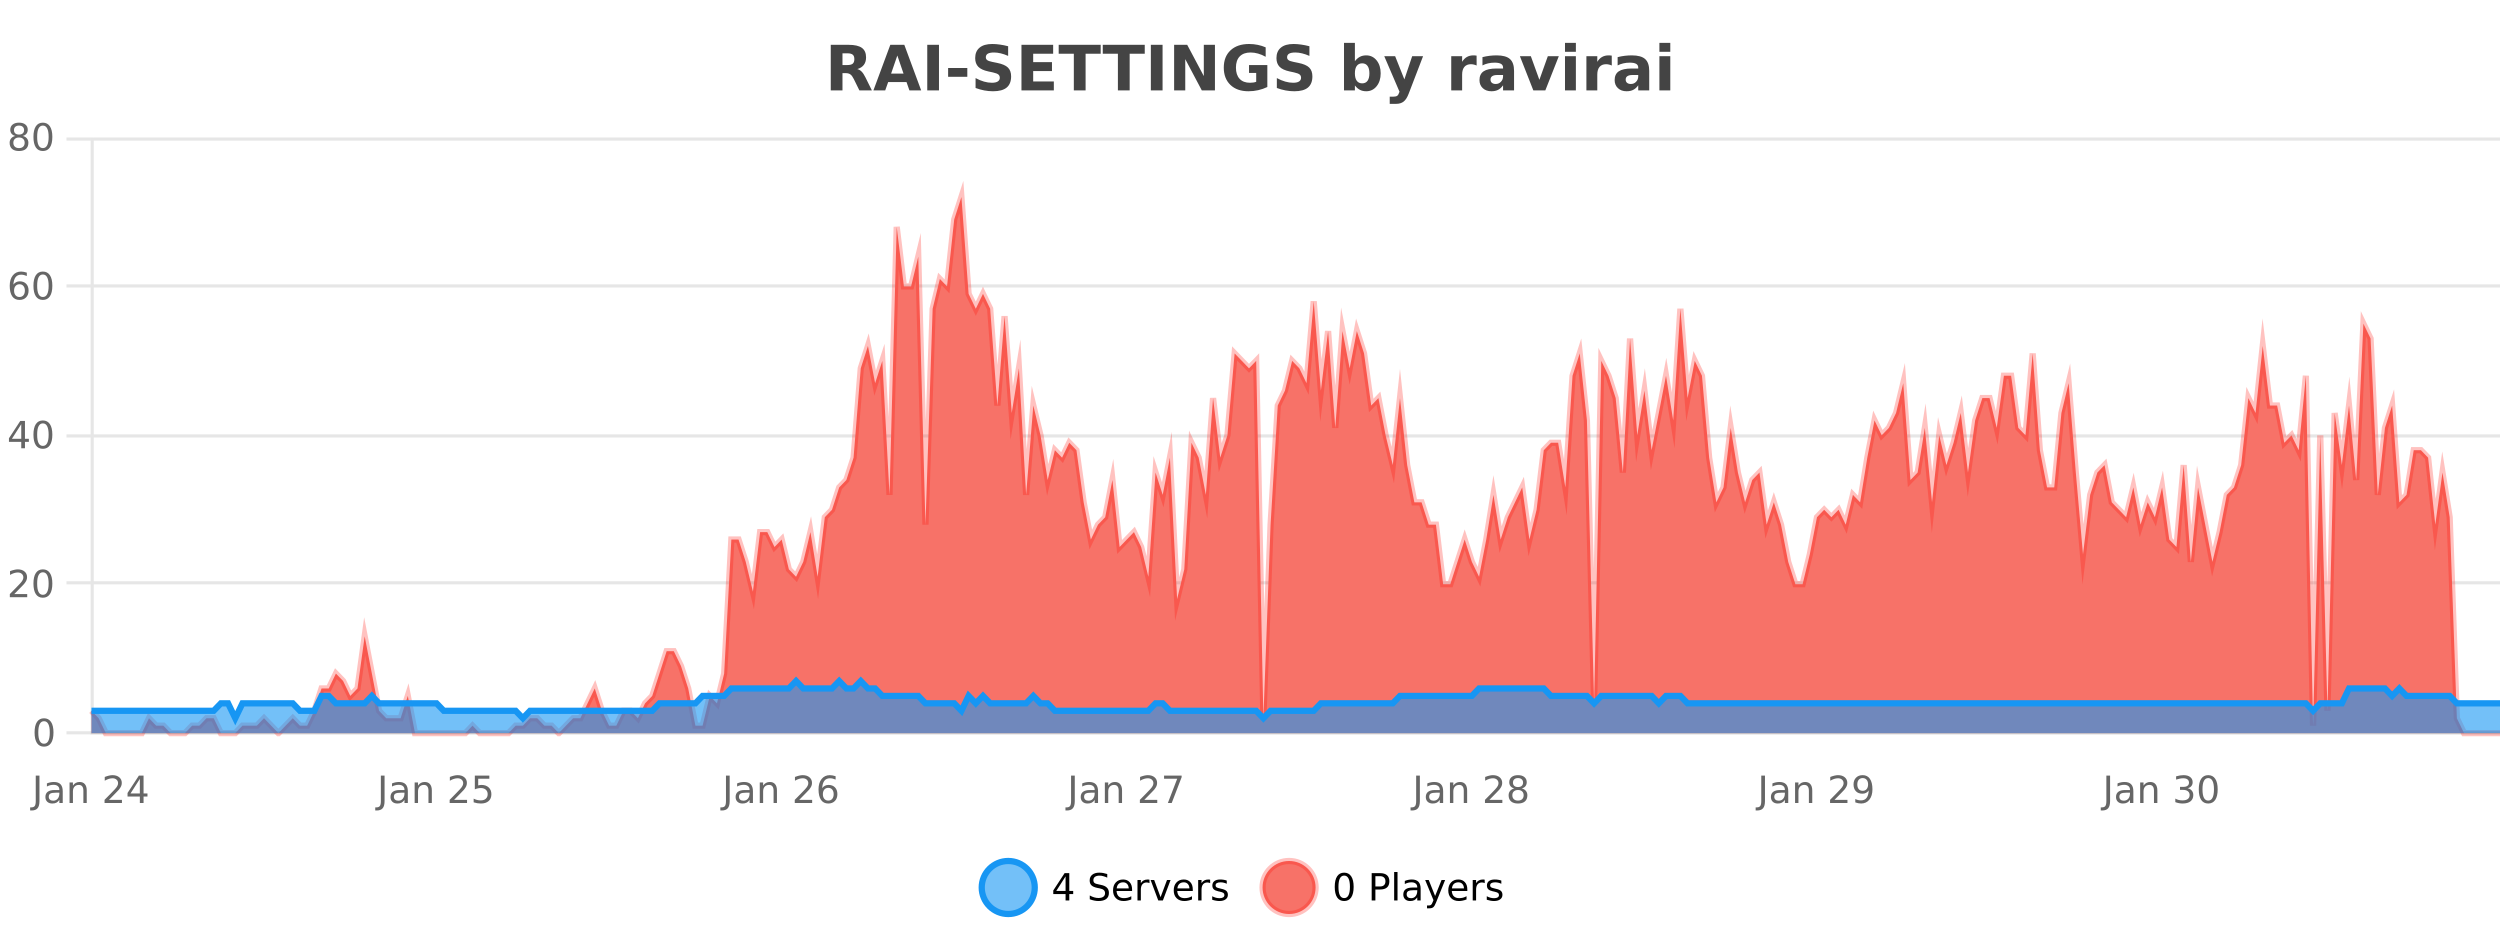
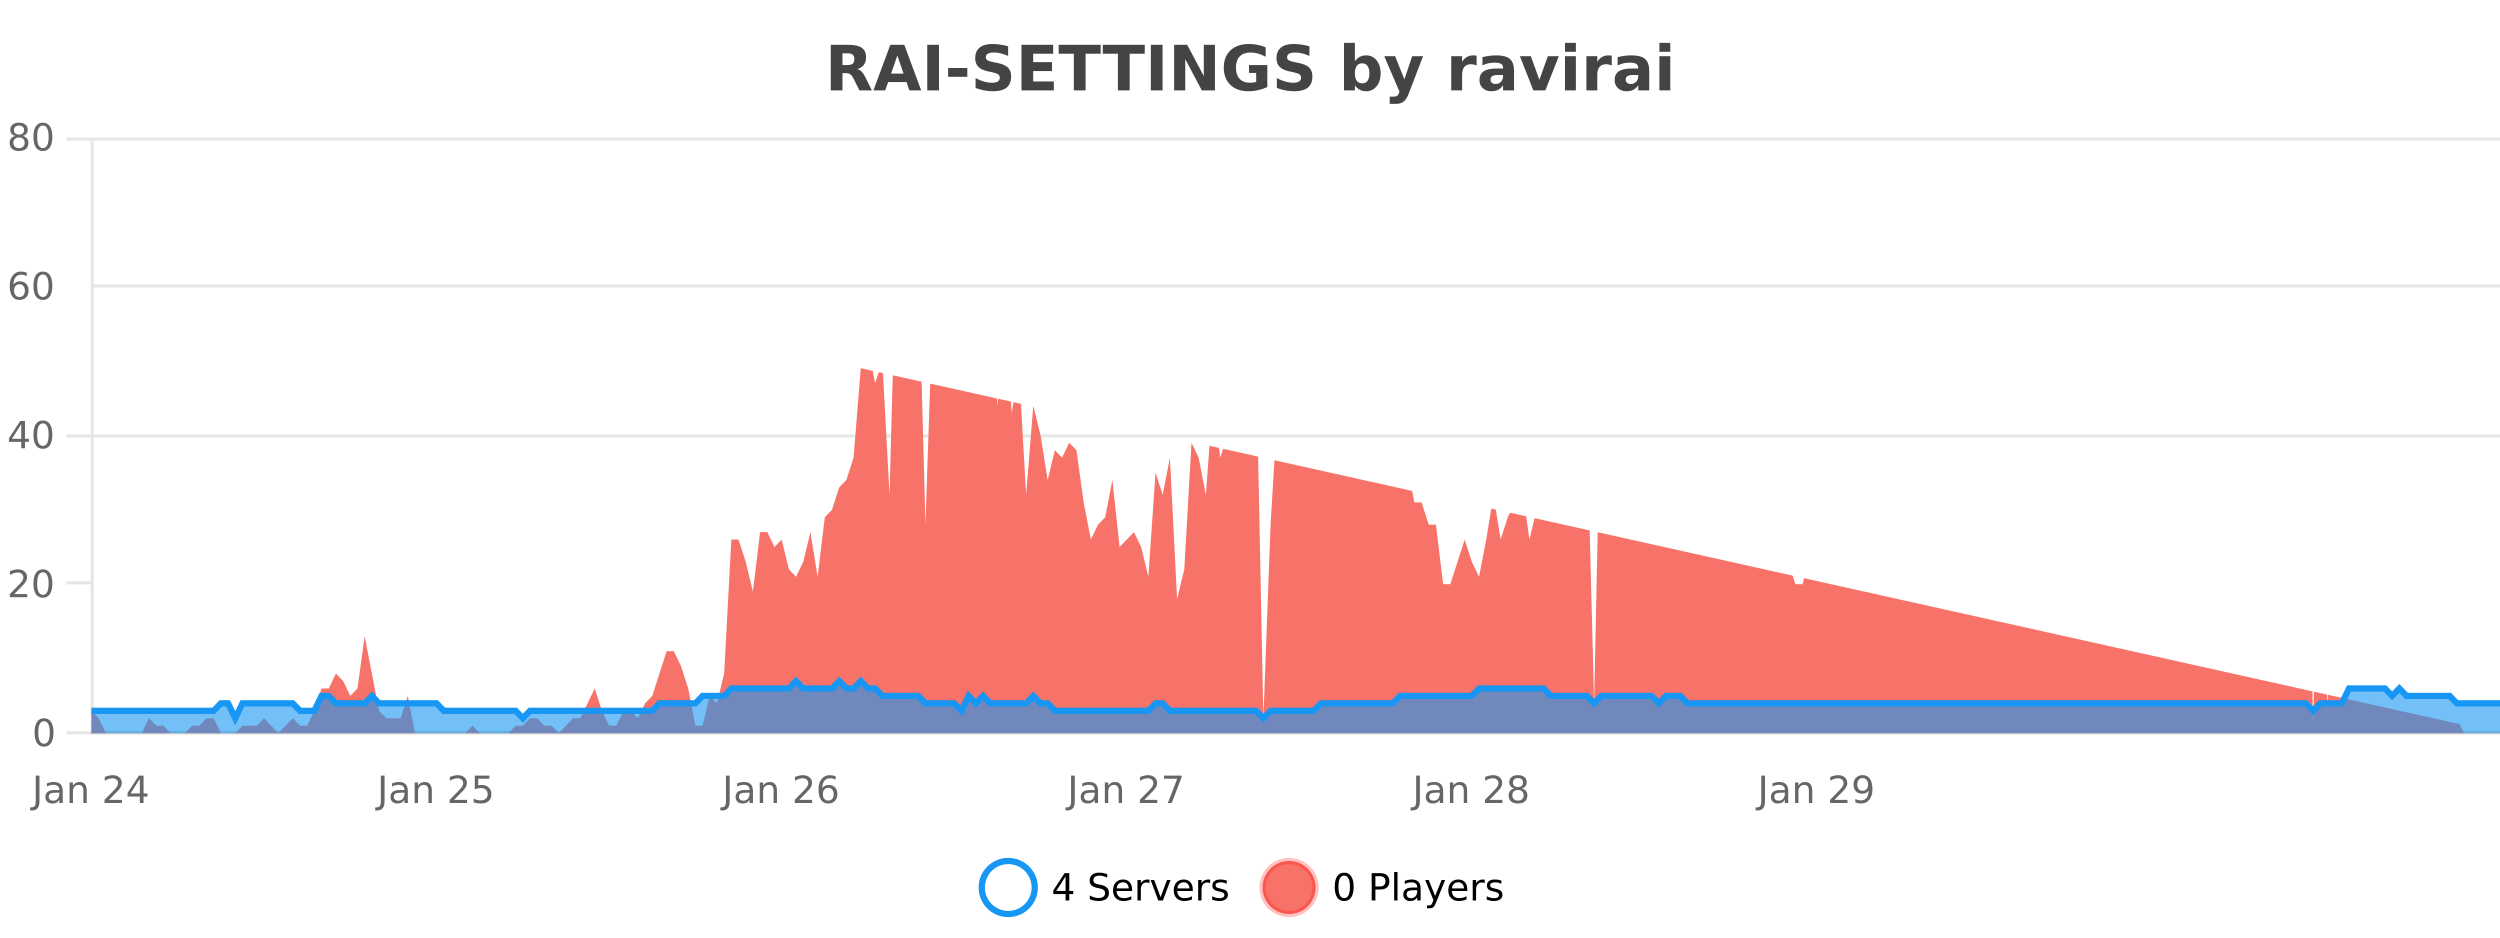
<svg xmlns="http://www.w3.org/2000/svg" width="800pt" height="300pt" viewBox="0 0 800 300" version="1.1">
  <defs>
    <clipPath id="clip1">
      <path d="M 285 263 L 360 263 L 360 300 L 285 300 Z M 285 263 " />
    </clipPath>
    <clipPath id="clip2">
      <path d="M 375 263 L 450 263 L 450 300 L 375 300 Z M 375 263 " />
    </clipPath>
    <clipPath id="clip3">
-       <path d="M 29.27 63 L 800 63 L 800 234.602 L 29.27 234.602 Z M 29.27 63 " />
+       <path d="M 29.27 63 L 800 234.602 L 29.27 234.602 Z M 29.27 63 " />
    </clipPath>
    <clipPath id="clip4">
-       <path d="M 28.27 43 L 800 43 L 800 235.602 L 28.27 235.602 Z M 28.27 43 " />
-     </clipPath>
+       </clipPath>
    <clipPath id="clip5">
      <path d="M 29.27 217 L 800 217 L 800 234.602 L 29.27 234.602 Z M 29.27 217 " />
    </clipPath>
    <clipPath id="clip6">
      <path d="M 28.27 189 L 800 189 L 800 235.602 L 28.27 235.602 Z M 28.27 189 " />
    </clipPath>
  </defs>
  <g id="surface1017546">
    <rect x="0" y="0" width="800" height="300" style="fill:rgb(100%,100%,100%);fill-opacity:1;stroke:none;" />
    <path style="fill:none;stroke-width:1;stroke-linecap:butt;stroke-linejoin:miter;stroke:rgb(0%,0%,0%);stroke-opacity:0.098;stroke-miterlimit:10;" d="M 30 234.5 L 800 234.5 " />
    <path style="fill:none;stroke-width:1;stroke-linecap:butt;stroke-linejoin:miter;stroke:rgb(0%,0%,0%);stroke-opacity:0.098;stroke-miterlimit:10;" d="M 21.27 234.5 L 29 234.5 " />
-     <path style="fill:none;stroke-width:1;stroke-linecap:butt;stroke-linejoin:miter;stroke:rgb(0%,0%,0%);stroke-opacity:0.098;stroke-miterlimit:10;" d="M 30 186.5 L 800 186.5 " />
    <path style="fill:none;stroke-width:1;stroke-linecap:butt;stroke-linejoin:miter;stroke:rgb(0%,0%,0%);stroke-opacity:0.098;stroke-miterlimit:10;" d="M 21.27 186.5 L 29 186.5 " />
    <path style="fill:none;stroke-width:1;stroke-linecap:butt;stroke-linejoin:miter;stroke:rgb(0%,0%,0%);stroke-opacity:0.098;stroke-miterlimit:10;" d="M 30 139.5 L 800 139.5 " />
    <path style="fill:none;stroke-width:1;stroke-linecap:butt;stroke-linejoin:miter;stroke:rgb(0%,0%,0%);stroke-opacity:0.098;stroke-miterlimit:10;" d="M 21.27 139.5 L 29 139.5 " />
    <path style="fill:none;stroke-width:1;stroke-linecap:butt;stroke-linejoin:miter;stroke:rgb(0%,0%,0%);stroke-opacity:0.098;stroke-miterlimit:10;" d="M 30 91.5 L 800 91.5 " />
-     <path style="fill:none;stroke-width:1;stroke-linecap:butt;stroke-linejoin:miter;stroke:rgb(0%,0%,0%);stroke-opacity:0.098;stroke-miterlimit:10;" d="M 21.27 91.5 L 29 91.5 " />
    <path style="fill:none;stroke-width:1;stroke-linecap:butt;stroke-linejoin:miter;stroke:rgb(0%,0%,0%);stroke-opacity:0.098;stroke-miterlimit:10;" d="M 30 44.5 L 800 44.5 " />
    <path style="fill:none;stroke-width:1;stroke-linecap:butt;stroke-linejoin:miter;stroke:rgb(0%,0%,0%);stroke-opacity:0.098;stroke-miterlimit:10;" d="M 21.27 44.5 L 29 44.5 " />
-     <path style=" stroke:none;fill-rule:nonzero;fill:rgb(9.02%,58.824%,95.294%);fill-opacity:0.6;" d="M 331.121 284 C 331.121 288.688 327.324 292.484 322.637 292.484 C 317.953 292.484 314.152 288.688 314.152 284 C 314.152 279.312 317.953 275.516 322.637 275.516 C 327.324 275.516 331.121 279.312 331.121 284 Z M 331.121 284 " />
    <g clip-path="url(#clip1)" clip-rule="nonzero">
      <path style="fill:none;stroke-width:2;stroke-linecap:butt;stroke-linejoin:miter;stroke:rgb(9.02%,58.824%,95.294%);stroke-opacity:1;stroke-miterlimit:10;" d="M 331.121 284 C 331.121 288.688 327.324 292.484 322.637 292.484 C 317.953 292.484 314.152 288.688 314.152 284 C 314.152 279.312 317.953 275.516 322.637 275.516 C 327.324 275.516 331.121 279.312 331.121 284 Z M 331.121 284 " />
    </g>
    <path style=" stroke:none;fill-rule:nonzero;fill:rgb(0%,0%,0%);fill-opacity:1;" d="M 340.984 280.438 L 338 285.109 L 340.984 285.109 Z M 340.672 279.406 L 342.172 279.406 L 342.172 285.109 L 343.422 285.109 L 343.422 286.094 L 342.172 286.094 L 342.172 288.156 L 340.984 288.156 L 340.984 286.094 L 337.047 286.094 L 337.047 284.953 Z M 354.32 279.688 L 354.32 280.844 C 353.871 280.637 353.445 280.48 353.039 280.375 C 352.641 280.262 352.262 280.203 351.898 280.203 C 351.25 280.203 350.75 280.328 350.398 280.578 C 350.055 280.828 349.883 281.188 349.883 281.656 C 349.883 282.043 349.996 282.336 350.227 282.531 C 350.453 282.73 350.898 282.887 351.555 283 L 352.258 283.156 C 353.141 283.324 353.793 283.621 354.211 284.047 C 354.637 284.465 354.852 285.027 354.852 285.734 C 354.852 286.59 354.562 287.234 353.992 287.672 C 353.43 288.109 352.594 288.328 351.492 288.328 C 351.086 288.328 350.648 288.281 350.18 288.188 C 349.711 288.094 349.227 287.953 348.727 287.766 L 348.727 286.547 C 349.203 286.82 349.672 287.023 350.133 287.156 C 350.602 287.293 351.055 287.359 351.492 287.359 C 352.168 287.359 352.688 287.23 353.055 286.969 C 353.43 286.699 353.617 286.32 353.617 285.828 C 353.617 285.402 353.48 285.07 353.211 284.828 C 352.949 284.578 352.516 284.398 351.914 284.281 L 351.195 284.141 C 350.309 283.965 349.668 283.688 349.273 283.312 C 348.887 282.938 348.695 282.418 348.695 281.75 C 348.695 280.969 348.965 280.359 349.508 279.922 C 350.047 279.477 350.797 279.25 351.758 279.25 C 352.172 279.25 352.59 279.289 353.008 279.359 C 353.434 279.434 353.871 279.543 354.32 279.688 Z M 362.266 284.609 L 362.266 285.125 L 357.297 285.125 C 357.348 285.875 357.57 286.445 357.969 286.828 C 358.375 287.215 358.93 287.406 359.641 287.406 C 360.055 287.406 360.457 287.359 360.844 287.266 C 361.238 287.164 361.629 287.008 362.016 286.797 L 362.016 287.828 C 361.617 287.984 361.219 288.105 360.812 288.188 C 360.406 288.281 359.992 288.328 359.578 288.328 C 358.535 288.328 357.707 288.027 357.094 287.422 C 356.477 286.809 356.172 285.98 356.172 284.938 C 356.172 283.867 356.461 283.016 357.047 282.391 C 357.629 281.758 358.41 281.438 359.391 281.438 C 360.273 281.438 360.973 281.727 361.484 282.297 C 362.004 282.859 362.266 283.633 362.266 284.609 Z M 361.188 284.281 C 361.176 283.699 361.008 283.23 360.688 282.875 C 360.363 282.523 359.938 282.344 359.406 282.344 C 358.801 282.344 358.316 282.516 357.953 282.859 C 357.598 283.203 357.395 283.684 357.344 284.297 Z M 367.836 282.594 C 367.711 282.531 367.574 282.484 367.43 282.453 C 367.293 282.414 367.137 282.391 366.961 282.391 C 366.355 282.391 365.887 282.59 365.555 282.984 C 365.23 283.383 365.07 283.953 365.07 284.703 L 365.07 288.156 L 363.992 288.156 L 363.992 281.594 L 365.07 281.594 L 365.07 282.609 C 365.297 282.215 365.594 281.922 365.961 281.734 C 366.324 281.539 366.766 281.438 367.289 281.438 C 367.359 281.438 367.438 281.445 367.523 281.453 C 367.617 281.465 367.715 281.48 367.82 281.5 Z M 368.195 281.594 L 369.336 281.594 L 371.383 287.094 L 373.445 281.594 L 374.586 281.594 L 372.117 288.156 L 370.648 288.156 Z M 381.688 284.609 L 381.688 285.125 L 376.719 285.125 C 376.77 285.875 376.992 286.445 377.391 286.828 C 377.797 287.215 378.352 287.406 379.062 287.406 C 379.477 287.406 379.879 287.359 380.266 287.266 C 380.66 287.164 381.051 287.008 381.438 286.797 L 381.438 287.828 C 381.039 287.984 380.641 288.105 380.234 288.188 C 379.828 288.281 379.414 288.328 379 288.328 C 377.957 288.328 377.129 288.027 376.516 287.422 C 375.898 286.809 375.594 285.98 375.594 284.938 C 375.594 283.867 375.883 283.016 376.469 282.391 C 377.051 281.758 377.832 281.438 378.812 281.438 C 379.695 281.438 380.395 281.727 380.906 282.297 C 381.426 282.859 381.688 283.633 381.688 284.609 Z M 380.609 284.281 C 380.598 283.699 380.43 283.23 380.109 282.875 C 379.785 282.523 379.359 282.344 378.828 282.344 C 378.223 282.344 377.738 282.516 377.375 282.859 C 377.02 283.203 376.816 283.684 376.766 284.297 Z M 387.258 282.594 C 387.133 282.531 386.996 282.484 386.852 282.453 C 386.715 282.414 386.559 282.391 386.383 282.391 C 385.777 282.391 385.309 282.59 384.977 282.984 C 384.652 283.383 384.492 283.953 384.492 284.703 L 384.492 288.156 L 383.414 288.156 L 383.414 281.594 L 384.492 281.594 L 384.492 282.609 C 384.719 282.215 385.016 281.922 385.383 281.734 C 385.746 281.539 386.188 281.438 386.711 281.438 C 386.781 281.438 386.859 281.445 386.945 281.453 C 387.039 281.465 387.137 281.48 387.242 281.5 Z M 392.562 281.781 L 392.562 282.812 C 392.258 282.656 391.941 282.543 391.609 282.469 C 391.285 282.387 390.945 282.344 390.594 282.344 C 390.062 282.344 389.66 282.43 389.391 282.594 C 389.117 282.75 388.984 282.996 388.984 283.328 C 388.984 283.578 389.078 283.777 389.266 283.922 C 389.461 284.059 389.852 284.188 390.438 284.312 L 390.797 284.406 C 391.566 284.562 392.113 284.793 392.438 285.094 C 392.758 285.398 392.922 285.812 392.922 286.344 C 392.922 286.961 392.676 287.445 392.188 287.797 C 391.707 288.152 391.047 288.328 390.203 288.328 C 389.848 288.328 389.477 288.289 389.094 288.219 C 388.719 288.156 388.32 288.059 387.906 287.922 L 387.906 286.797 C 388.301 287.008 388.691 287.164 389.078 287.266 C 389.461 287.371 389.848 287.422 390.234 287.422 C 390.734 287.422 391.117 287.34 391.391 287.172 C 391.672 286.996 391.812 286.746 391.812 286.422 C 391.812 286.133 391.711 285.906 391.516 285.75 C 391.316 285.594 390.883 285.445 390.219 285.297 L 389.844 285.219 C 389.176 285.074 388.691 284.855 388.391 284.562 C 388.098 284.273 387.953 283.875 387.953 283.375 C 387.953 282.75 388.172 282.273 388.609 281.938 C 389.047 281.605 389.664 281.438 390.469 281.438 C 390.863 281.438 391.238 281.469 391.594 281.531 C 391.945 281.586 392.27 281.668 392.562 281.781 Z M 332.637 277.016 " />
    <path style=" stroke:none;fill-rule:nonzero;fill:rgb(96.863%,44.706%,40.784%);fill-opacity:1;" d="M 420.988 284 C 420.988 288.688 417.191 292.484 412.504 292.484 C 407.82 292.484 404.02 288.688 404.02 284 C 404.02 279.312 407.82 275.516 412.504 275.516 C 417.191 275.516 420.988 279.312 420.988 284 Z M 420.988 284 " />
    <g clip-path="url(#clip2)" clip-rule="nonzero">
      <path style="fill:none;stroke-width:2;stroke-linecap:butt;stroke-linejoin:miter;stroke:rgb(100%,4.706%,0%);stroke-opacity:0.247;stroke-miterlimit:10;" d="M 420.988 284 C 420.988 288.688 417.191 292.484 412.504 292.484 C 407.82 292.484 404.02 288.688 404.02 284 C 404.02 279.312 407.82 275.516 412.504 275.516 C 417.191 275.516 420.988 279.312 420.988 284 Z M 420.988 284 " />
    </g>
    <path style=" stroke:none;fill-rule:nonzero;fill:rgb(0%,0%,0%);fill-opacity:1;" d="M 430.133 280.188 C 429.527 280.188 429.07 280.492 428.758 281.094 C 428.453 281.688 428.305 282.59 428.305 283.797 C 428.305 284.996 428.453 285.898 428.758 286.5 C 429.07 287.094 429.527 287.391 430.133 287.391 C 430.746 287.391 431.203 287.094 431.508 286.5 C 431.82 285.898 431.977 284.996 431.977 283.797 C 431.977 282.59 431.82 281.688 431.508 281.094 C 431.203 280.492 430.746 280.188 430.133 280.188 Z M 430.133 279.25 C 431.109 279.25 431.859 279.641 432.383 280.422 C 432.902 281.195 433.164 282.32 433.164 283.797 C 433.164 285.266 432.902 286.391 432.383 287.172 C 431.859 287.945 431.109 288.328 430.133 288.328 C 429.152 288.328 428.402 287.945 427.883 287.172 C 427.371 286.391 427.117 285.266 427.117 283.797 C 427.117 282.32 427.371 281.195 427.883 280.422 C 428.402 279.641 429.152 279.25 430.133 279.25 Z M 440.125 280.375 L 440.125 283.672 L 441.609 283.672 C 442.16 283.672 442.586 283.531 442.891 283.25 C 443.191 282.961 443.344 282.547 443.344 282.016 C 443.344 281.496 443.191 281.094 442.891 280.812 C 442.586 280.523 442.16 280.375 441.609 280.375 Z M 438.938 279.406 L 441.609 279.406 C 442.598 279.406 443.344 279.633 443.844 280.078 C 444.344 280.516 444.594 281.164 444.594 282.016 C 444.594 282.883 444.344 283.539 443.844 283.984 C 443.344 284.422 442.598 284.641 441.609 284.641 L 440.125 284.641 L 440.125 288.156 L 438.938 288.156 Z M 446.129 279.031 L 447.207 279.031 L 447.207 288.156 L 446.129 288.156 Z M 452.445 284.859 C 451.578 284.859 450.977 284.961 450.633 285.156 C 450.297 285.355 450.133 285.695 450.133 286.172 C 450.133 286.559 450.258 286.867 450.508 287.094 C 450.766 287.312 451.109 287.422 451.539 287.422 C 452.141 287.422 452.621 287.215 452.977 286.797 C 453.34 286.371 453.523 285.805 453.523 285.094 L 453.523 284.859 Z M 454.602 284.406 L 454.602 288.156 L 453.523 288.156 L 453.523 287.156 C 453.273 287.555 452.965 287.852 452.602 288.047 C 452.234 288.234 451.789 288.328 451.258 288.328 C 450.578 288.328 450.043 288.141 449.648 287.766 C 449.25 287.383 449.055 286.875 449.055 286.25 C 449.055 285.512 449.297 284.953 449.789 284.578 C 450.289 284.203 451.027 284.016 452.008 284.016 L 453.523 284.016 L 453.523 283.906 C 453.523 283.406 453.355 283.023 453.023 282.75 C 452.699 282.48 452.246 282.344 451.664 282.344 C 451.289 282.344 450.918 282.391 450.555 282.484 C 450.199 282.578 449.859 282.715 449.539 282.891 L 449.539 281.891 C 449.934 281.734 450.312 281.621 450.68 281.547 C 451.055 281.477 451.418 281.438 451.773 281.438 C 452.719 281.438 453.43 281.684 453.898 282.172 C 454.367 282.664 454.602 283.406 454.602 284.406 Z M 459.551 288.766 C 459.246 289.547 458.949 290.055 458.66 290.297 C 458.367 290.535 457.98 290.656 457.504 290.656 L 456.645 290.656 L 456.645 289.75 L 457.27 289.75 C 457.57 289.75 457.801 289.676 457.957 289.531 C 458.121 289.395 458.305 289.066 458.504 288.547 L 458.707 288.047 L 456.051 281.594 L 457.191 281.594 L 459.238 286.719 L 461.301 281.594 L 462.441 281.594 Z M 469.543 284.609 L 469.543 285.125 L 464.574 285.125 C 464.625 285.875 464.848 286.445 465.246 286.828 C 465.652 287.215 466.207 287.406 466.918 287.406 C 467.332 287.406 467.734 287.359 468.121 287.266 C 468.516 287.164 468.906 287.008 469.293 286.797 L 469.293 287.828 C 468.895 287.984 468.496 288.105 468.09 288.188 C 467.684 288.281 467.27 288.328 466.855 288.328 C 465.812 288.328 464.984 288.027 464.371 287.422 C 463.754 286.809 463.449 285.98 463.449 284.938 C 463.449 283.867 463.738 283.016 464.324 282.391 C 464.906 281.758 465.688 281.438 466.668 281.438 C 467.551 281.438 468.25 281.727 468.762 282.297 C 469.281 282.859 469.543 283.633 469.543 284.609 Z M 468.465 284.281 C 468.453 283.699 468.285 283.23 467.965 282.875 C 467.641 282.523 467.215 282.344 466.684 282.344 C 466.078 282.344 465.594 282.516 465.23 282.859 C 464.875 283.203 464.672 283.684 464.621 284.297 Z M 475.113 282.594 C 474.988 282.531 474.852 282.484 474.707 282.453 C 474.57 282.414 474.414 282.391 474.238 282.391 C 473.633 282.391 473.164 282.59 472.832 282.984 C 472.508 283.383 472.348 283.953 472.348 284.703 L 472.348 288.156 L 471.27 288.156 L 471.27 281.594 L 472.348 281.594 L 472.348 282.609 C 472.574 282.215 472.871 281.922 473.238 281.734 C 473.602 281.539 474.043 281.438 474.566 281.438 C 474.637 281.438 474.715 281.445 474.801 281.453 C 474.895 281.465 474.992 281.48 475.098 281.5 Z M 480.422 281.781 L 480.422 282.812 C 480.117 282.656 479.801 282.543 479.469 282.469 C 479.145 282.387 478.805 282.344 478.453 282.344 C 477.922 282.344 477.52 282.43 477.25 282.594 C 476.977 282.75 476.844 282.996 476.844 283.328 C 476.844 283.578 476.938 283.777 477.125 283.922 C 477.32 284.059 477.711 284.188 478.297 284.312 L 478.656 284.406 C 479.426 284.562 479.973 284.793 480.297 285.094 C 480.617 285.398 480.781 285.812 480.781 286.344 C 480.781 286.961 480.535 287.445 480.047 287.797 C 479.566 288.152 478.906 288.328 478.062 288.328 C 477.707 288.328 477.336 288.289 476.953 288.219 C 476.578 288.156 476.18 288.059 475.766 287.922 L 475.766 286.797 C 476.16 287.008 476.551 287.164 476.938 287.266 C 477.32 287.371 477.707 287.422 478.094 287.422 C 478.594 287.422 478.977 287.34 479.25 287.172 C 479.531 286.996 479.672 286.746 479.672 286.422 C 479.672 286.133 479.57 285.906 479.375 285.75 C 479.176 285.594 478.742 285.445 478.078 285.297 L 477.703 285.219 C 477.035 285.074 476.551 284.855 476.25 284.562 C 475.957 284.273 475.812 283.875 475.812 283.375 C 475.812 282.75 476.031 282.273 476.469 281.938 C 476.906 281.605 477.523 281.438 478.328 281.438 C 478.723 281.438 479.098 281.469 479.453 281.531 C 479.805 281.586 480.129 281.668 480.422 281.781 Z M 422.504 277.016 " />
    <path style=" stroke:none;fill-rule:nonzero;fill:rgb(26.667%,26.667%,26.667%);fill-opacity:1;" d="M 271.172 20.812 C 271.961 20.812 272.531 20.668 272.875 20.375 C 273.219 20.074 273.391 19.59 273.391 18.922 C 273.391 18.258 273.219 17.781 272.875 17.5 C 272.531 17.211 271.961 17.062 271.172 17.062 L 269.594 17.062 L 269.594 20.812 Z M 269.594 23.406 L 269.594 28.922 L 265.844 28.922 L 265.844 14.344 L 271.578 14.344 C 273.492 14.344 274.898 14.668 275.797 15.312 C 276.691 15.961 277.141 16.977 277.141 18.359 C 277.141 19.328 276.906 20.125 276.438 20.75 C 275.977 21.367 275.281 21.82 274.344 22.109 C 274.852 22.227 275.312 22.492 275.719 22.906 C 276.125 23.312 276.535 23.938 276.953 24.781 L 279 28.922 L 275 28.922 L 273.219 25.297 C 272.863 24.57 272.5 24.074 272.125 23.812 C 271.758 23.543 271.27 23.406 270.656 23.406 Z M 290.086 26.266 L 284.211 26.266 L 283.273 28.922 L 279.492 28.922 L 284.898 14.344 L 289.383 14.344 L 294.773 28.922 L 291.008 28.922 Z M 285.148 23.562 L 289.133 23.562 L 287.148 17.766 Z M 296.723 14.344 L 300.473 14.344 L 300.473 28.922 L 296.723 28.922 Z M 303.398 21.75 L 309.539 21.75 L 309.539 24.578 L 303.398 24.578 Z M 322.605 14.797 L 322.605 17.891 C 321.801 17.527 321.02 17.258 320.262 17.078 C 319.5 16.891 318.781 16.797 318.105 16.797 C 317.207 16.797 316.543 16.922 316.105 17.172 C 315.676 17.422 315.465 17.809 315.465 18.328 C 315.465 18.715 315.609 19.016 315.902 19.234 C 316.191 19.453 316.719 19.641 317.48 19.797 L 319.074 20.125 C 320.699 20.449 321.848 20.945 322.527 21.609 C 323.215 22.277 323.559 23.219 323.559 24.438 C 323.559 26.043 323.078 27.242 322.121 28.031 C 321.172 28.812 319.719 29.203 317.762 29.203 C 316.832 29.203 315.902 29.113 314.965 28.938 C 314.035 28.762 313.109 28.5 312.184 28.156 L 312.184 24.984 C 313.109 25.484 314.004 25.859 314.871 26.109 C 315.746 26.359 316.59 26.484 317.402 26.484 C 318.223 26.484 318.848 26.352 319.277 26.078 C 319.715 25.797 319.934 25.402 319.934 24.891 C 319.934 24.445 319.781 24.094 319.48 23.844 C 319.188 23.594 318.598 23.371 317.715 23.172 L 316.262 22.859 C 314.801 22.547 313.734 22.055 313.059 21.375 C 312.391 20.688 312.059 19.762 312.059 18.594 C 312.059 17.148 312.527 16.031 313.465 15.25 C 314.402 14.469 315.75 14.078 317.512 14.078 C 318.312 14.078 319.137 14.141 319.98 14.266 C 320.824 14.383 321.699 14.559 322.605 14.797 Z M 326.867 14.344 L 337.008 14.344 L 337.008 17.188 L 330.617 17.188 L 330.617 19.891 L 336.633 19.891 L 336.633 22.734 L 330.617 22.734 L 330.617 26.078 L 337.227 26.078 L 337.227 28.922 L 326.867 28.922 Z M 338.781 14.344 L 352.219 14.344 L 352.219 17.188 L 347.391 17.188 L 347.391 28.922 L 343.625 28.922 L 343.625 17.188 L 338.781 17.188 Z M 352.883 14.344 L 366.32 14.344 L 366.32 17.188 L 361.492 17.188 L 361.492 28.922 L 357.727 28.922 L 357.727 17.188 L 352.883 17.188 Z M 368.273 14.344 L 372.023 14.344 L 372.023 28.922 L 368.273 28.922 Z M 375.719 14.344 L 379.906 14.344 L 385.219 24.344 L 385.219 14.344 L 388.781 14.344 L 388.781 28.922 L 384.578 28.922 L 379.281 18.922 L 379.281 28.922 L 375.719 28.922 Z M 405.547 27.844 C 404.609 28.293 403.633 28.633 402.625 28.859 C 401.625 29.086 400.582 29.203 399.5 29.203 C 397.07 29.203 395.148 28.527 393.734 27.172 C 392.316 25.809 391.609 23.965 391.609 21.641 C 391.609 19.297 392.328 17.453 393.766 16.109 C 395.211 14.758 397.195 14.078 399.719 14.078 C 400.688 14.078 401.613 14.172 402.5 14.359 C 403.383 14.539 404.223 14.805 405.016 15.156 L 405.016 18.172 C 404.203 17.715 403.391 17.371 402.578 17.141 C 401.773 16.914 400.973 16.797 400.172 16.797 C 398.672 16.797 397.516 17.219 396.703 18.062 C 395.898 18.898 395.5 20.09 395.5 21.641 C 395.5 23.184 395.891 24.375 396.672 25.219 C 397.453 26.062 398.562 26.484 400 26.484 C 400.383 26.484 400.742 26.461 401.078 26.406 C 401.422 26.355 401.723 26.277 401.984 26.172 L 401.984 23.344 L 399.688 23.344 L 399.688 20.828 L 405.547 20.828 Z M 419.012 14.797 L 419.012 17.891 C 418.207 17.527 417.426 17.258 416.668 17.078 C 415.906 16.891 415.188 16.797 414.512 16.797 C 413.613 16.797 412.949 16.922 412.512 17.172 C 412.082 17.422 411.871 17.809 411.871 18.328 C 411.871 18.715 412.016 19.016 412.309 19.234 C 412.598 19.453 413.125 19.641 413.887 19.797 L 415.48 20.125 C 417.105 20.449 418.254 20.945 418.934 21.609 C 419.621 22.277 419.965 23.219 419.965 24.438 C 419.965 26.043 419.484 27.242 418.527 28.031 C 417.578 28.812 416.125 29.203 414.168 29.203 C 413.238 29.203 412.309 29.113 411.371 28.938 C 410.441 28.762 409.516 28.5 408.59 28.156 L 408.59 24.984 C 409.516 25.484 410.41 25.859 411.277 26.109 C 412.152 26.359 412.996 26.484 413.809 26.484 C 414.629 26.484 415.254 26.352 415.684 26.078 C 416.121 25.797 416.34 25.402 416.34 24.891 C 416.34 24.445 416.188 24.094 415.887 23.844 C 415.594 23.594 415.004 23.371 414.121 23.172 L 412.668 22.859 C 411.207 22.547 410.141 22.055 409.465 21.375 C 408.797 20.688 408.465 19.762 408.465 18.594 C 408.465 17.148 408.934 16.031 409.871 15.25 C 410.809 14.469 412.156 14.078 413.918 14.078 C 414.719 14.078 415.543 14.141 416.387 14.266 C 417.23 14.383 418.105 14.559 419.012 14.797 Z M 435.895 26.672 C 436.645 26.672 437.215 26.402 437.613 25.859 C 438.008 25.309 438.207 24.512 438.207 23.469 C 438.207 22.43 438.008 21.637 437.613 21.094 C 437.215 20.543 436.645 20.266 435.895 20.266 C 435.145 20.266 434.566 20.543 434.16 21.094 C 433.762 21.637 433.566 22.43 433.566 23.469 C 433.566 24.5 433.762 25.293 434.16 25.844 C 434.566 26.398 435.145 26.672 435.895 26.672 Z M 433.566 19.578 C 434.055 18.945 434.59 18.477 435.176 18.172 C 435.758 17.871 436.43 17.719 437.191 17.719 C 438.543 17.719 439.652 18.258 440.52 19.328 C 441.383 20.402 441.816 21.781 441.816 23.469 C 441.816 25.148 441.383 26.523 440.52 27.594 C 439.652 28.668 438.543 29.203 437.191 29.203 C 436.43 29.203 435.758 29.051 435.176 28.75 C 434.59 28.449 434.055 27.98 433.566 27.344 L 433.566 28.922 L 430.082 28.922 L 430.082 13.719 L 433.566 13.719 Z M 442.961 17.984 L 446.445 17.984 L 449.398 25.406 L 451.898 17.984 L 455.383 17.984 L 450.789 29.953 C 450.328 31.172 449.789 32.02 449.164 32.5 C 448.547 32.988 447.742 33.234 446.742 33.234 L 444.711 33.234 L 444.711 30.938 L 445.805 30.938 C 446.398 30.938 446.828 30.844 447.102 30.656 C 447.371 30.469 447.578 30.129 447.727 29.641 L 447.836 29.344 Z M 472.523 20.969 C 472.211 20.824 471.902 20.719 471.602 20.656 C 471.297 20.586 470.996 20.547 470.695 20.547 C 469.789 20.547 469.09 20.836 468.602 21.406 C 468.121 21.98 467.883 22.805 467.883 23.875 L 467.883 28.922 L 464.398 28.922 L 464.398 17.984 L 467.883 17.984 L 467.883 19.781 C 468.328 19.062 468.844 18.543 469.43 18.219 C 470.012 17.887 470.711 17.719 471.523 17.719 C 471.648 17.719 471.777 17.727 471.914 17.734 C 472.047 17.746 472.246 17.766 472.508 17.797 Z M 479.152 24 C 478.422 24 477.875 24.125 477.512 24.375 C 477.145 24.617 476.965 24.98 476.965 25.469 C 476.965 25.906 477.109 26.25 477.402 26.5 C 477.703 26.75 478.113 26.875 478.637 26.875 C 479.293 26.875 479.844 26.641 480.293 26.172 C 480.75 25.703 480.98 25.117 480.98 24.406 L 480.98 24 Z M 484.496 22.688 L 484.496 28.922 L 480.98 28.922 L 480.98 27.297 C 480.512 27.965 479.98 28.449 479.387 28.75 C 478.801 29.051 478.09 29.203 477.246 29.203 C 476.121 29.203 475.203 28.875 474.496 28.219 C 473.785 27.555 473.434 26.695 473.434 25.641 C 473.434 24.359 473.871 23.422 474.746 22.828 C 475.629 22.227 477.02 21.922 478.918 21.922 L 480.98 21.922 L 480.98 21.641 C 480.98 21.09 480.762 20.688 480.324 20.438 C 479.887 20.18 479.203 20.047 478.277 20.047 C 477.527 20.047 476.828 20.125 476.184 20.281 C 475.535 20.43 474.938 20.648 474.387 20.938 L 474.387 18.281 C 475.137 18.094 475.887 17.953 476.637 17.859 C 477.395 17.766 478.156 17.719 478.918 17.719 C 480.887 17.719 482.309 18.109 483.184 18.891 C 484.059 19.664 484.496 20.93 484.496 22.688 Z M 486.367 17.984 L 489.867 17.984 L 492.602 25.547 L 495.305 17.984 L 498.82 17.984 L 494.508 28.922 L 490.664 28.922 Z M 500.797 17.984 L 504.281 17.984 L 504.281 28.922 L 500.797 28.922 Z M 500.797 13.719 L 504.281 13.719 L 504.281 16.578 L 500.797 16.578 Z M 515.773 20.969 C 515.461 20.824 515.152 20.719 514.852 20.656 C 514.547 20.586 514.246 20.547 513.945 20.547 C 513.039 20.547 512.34 20.836 511.852 21.406 C 511.371 21.98 511.133 22.805 511.133 23.875 L 511.133 28.922 L 507.648 28.922 L 507.648 17.984 L 511.133 17.984 L 511.133 19.781 C 511.578 19.062 512.094 18.543 512.68 18.219 C 513.262 17.887 513.961 17.719 514.773 17.719 C 514.898 17.719 515.027 17.727 515.164 17.734 C 515.297 17.746 515.496 17.766 515.758 17.797 Z M 522.406 24 C 521.676 24 521.129 24.125 520.766 24.375 C 520.398 24.617 520.219 24.98 520.219 25.469 C 520.219 25.906 520.363 26.25 520.656 26.5 C 520.957 26.75 521.367 26.875 521.891 26.875 C 522.547 26.875 523.098 26.641 523.547 26.172 C 524.004 25.703 524.234 25.117 524.234 24.406 L 524.234 24 Z M 527.75 22.688 L 527.75 28.922 L 524.234 28.922 L 524.234 27.297 C 523.766 27.965 523.234 28.449 522.641 28.75 C 522.055 29.051 521.344 29.203 520.5 29.203 C 519.375 29.203 518.457 28.875 517.75 28.219 C 517.039 27.555 516.688 26.695 516.688 25.641 C 516.688 24.359 517.125 23.422 518 22.828 C 518.883 22.227 520.273 21.922 522.172 21.922 L 524.234 21.922 L 524.234 21.641 C 524.234 21.09 524.016 20.688 523.578 20.438 C 523.141 20.18 522.457 20.047 521.531 20.047 C 520.781 20.047 520.082 20.125 519.438 20.281 C 518.789 20.43 518.191 20.648 517.641 20.938 L 517.641 18.281 C 518.391 18.094 519.141 17.953 519.891 17.859 C 520.648 17.766 521.41 17.719 522.172 17.719 C 524.141 17.719 525.562 18.109 526.438 18.891 C 527.312 19.664 527.75 20.93 527.75 22.688 Z M 531.008 17.984 L 534.492 17.984 L 534.492 28.922 L 531.008 28.922 Z M 531.008 13.719 L 534.492 13.719 L 534.492 16.578 L 531.008 16.578 Z M 264 10.359 " />
    <path style="fill:none;stroke-width:1;stroke-linecap:butt;stroke-linejoin:miter;stroke:rgb(0%,0%,0%);stroke-opacity:0.098;stroke-miterlimit:10;" d="M 29 234.5 L 801 234.5 " />
    <path style=" stroke:none;fill-rule:nonzero;fill:rgb(40%,40%,40%);fill-opacity:1;" d="M 11.441 248.203 L 12.629 248.203 L 12.629 256.344 C 12.629 257.395 12.426 258.16 12.02 258.641 C 11.621 259.117 10.98 259.359 10.098 259.359 L 9.645 259.359 L 9.645 258.359 L 10.02 258.359 C 10.539 258.359 10.902 258.211 11.113 257.922 C 11.332 257.629 11.441 257.102 11.441 256.344 Z M 17.918 253.656 C 17.051 253.656 16.449 253.758 16.105 253.953 C 15.77 254.152 15.605 254.492 15.605 254.969 C 15.605 255.355 15.73 255.664 15.98 255.891 C 16.238 256.109 16.582 256.219 17.012 256.219 C 17.613 256.219 18.094 256.012 18.449 255.594 C 18.812 255.168 18.996 254.602 18.996 253.891 L 18.996 253.656 Z M 20.074 253.203 L 20.074 256.953 L 18.996 256.953 L 18.996 255.953 C 18.746 256.352 18.438 256.648 18.074 256.844 C 17.707 257.031 17.262 257.125 16.73 257.125 C 16.051 257.125 15.516 256.938 15.121 256.562 C 14.723 256.18 14.527 255.672 14.527 255.047 C 14.527 254.309 14.77 253.75 15.262 253.375 C 15.762 253 16.5 252.812 17.48 252.812 L 18.996 252.812 L 18.996 252.703 C 18.996 252.203 18.828 251.82 18.496 251.547 C 18.172 251.277 17.719 251.141 17.137 251.141 C 16.762 251.141 16.391 251.188 16.027 251.281 C 15.672 251.375 15.332 251.512 15.012 251.688 L 15.012 250.688 C 15.406 250.531 15.785 250.418 16.152 250.344 C 16.527 250.273 16.891 250.234 17.246 250.234 C 18.191 250.234 18.902 250.48 19.371 250.969 C 19.84 251.461 20.074 252.203 20.074 253.203 Z M 27.758 252.984 L 27.758 256.953 L 26.68 256.953 L 26.68 253.031 C 26.68 252.406 26.555 251.945 26.305 251.641 C 26.062 251.328 25.703 251.172 25.227 251.172 C 24.641 251.172 24.18 251.359 23.836 251.734 C 23.5 252.102 23.336 252.605 23.336 253.25 L 23.336 256.953 L 22.258 256.953 L 22.258 250.391 L 23.336 250.391 L 23.336 251.406 C 23.594 251.012 23.898 250.719 24.242 250.531 C 24.594 250.336 25 250.234 25.461 250.234 C 26.211 250.234 26.777 250.469 27.164 250.938 C 27.559 251.398 27.758 252.078 27.758 252.984 Z M 34.879 255.953 L 39.02 255.953 L 39.02 256.953 L 33.457 256.953 L 33.457 255.953 C 33.902 255.496 34.512 254.875 35.285 254.094 C 36.066 253.305 36.555 252.793 36.754 252.562 C 37.137 252.148 37.402 251.793 37.551 251.5 C 37.707 251.199 37.785 250.906 37.785 250.625 C 37.785 250.156 37.617 249.777 37.285 249.484 C 36.961 249.195 36.539 249.047 36.02 249.047 C 35.645 249.047 35.246 249.109 34.832 249.234 C 34.426 249.359 33.988 249.559 33.52 249.828 L 33.52 248.625 C 33.996 248.438 34.441 248.297 34.848 248.203 C 35.262 248.102 35.645 248.047 35.988 248.047 C 36.895 248.047 37.617 248.277 38.16 248.734 C 38.699 249.184 38.973 249.789 38.973 250.547 C 38.973 250.902 38.902 251.242 38.77 251.562 C 38.633 251.887 38.387 252.266 38.035 252.703 C 37.93 252.82 37.617 253.148 37.098 253.688 C 36.574 254.23 35.836 254.984 34.879 255.953 Z M 44.75 249.234 L 41.766 253.906 L 44.75 253.906 Z M 44.438 248.203 L 45.938 248.203 L 45.938 253.906 L 47.188 253.906 L 47.188 254.891 L 45.938 254.891 L 45.938 256.953 L 44.75 256.953 L 44.75 254.891 L 40.812 254.891 L 40.812 253.75 Z M 10.27 245.816 " />
    <path style=" stroke:none;fill-rule:nonzero;fill:rgb(40%,40%,40%);fill-opacity:1;" d="M 121.875 248.203 L 123.062 248.203 L 123.062 256.344 C 123.062 257.395 122.859 258.16 122.453 258.641 C 122.055 259.117 121.414 259.359 120.531 259.359 L 120.078 259.359 L 120.078 258.359 L 120.453 258.359 C 120.973 258.359 121.336 258.211 121.547 257.922 C 121.766 257.629 121.875 257.102 121.875 256.344 Z M 128.352 253.656 C 127.484 253.656 126.883 253.758 126.539 253.953 C 126.203 254.152 126.039 254.492 126.039 254.969 C 126.039 255.355 126.164 255.664 126.414 255.891 C 126.672 256.109 127.016 256.219 127.445 256.219 C 128.047 256.219 128.527 256.012 128.883 255.594 C 129.246 255.168 129.43 254.602 129.43 253.891 L 129.43 253.656 Z M 130.508 253.203 L 130.508 256.953 L 129.43 256.953 L 129.43 255.953 C 129.18 256.352 128.871 256.648 128.508 256.844 C 128.141 257.031 127.695 257.125 127.164 257.125 C 126.484 257.125 125.949 256.938 125.555 256.562 C 125.156 256.18 124.961 255.672 124.961 255.047 C 124.961 254.309 125.203 253.75 125.695 253.375 C 126.195 253 126.934 252.812 127.914 252.812 L 129.43 252.812 L 129.43 252.703 C 129.43 252.203 129.262 251.82 128.93 251.547 C 128.605 251.277 128.152 251.141 127.57 251.141 C 127.195 251.141 126.824 251.188 126.461 251.281 C 126.105 251.375 125.766 251.512 125.445 251.688 L 125.445 250.688 C 125.84 250.531 126.219 250.418 126.586 250.344 C 126.961 250.273 127.324 250.234 127.68 250.234 C 128.625 250.234 129.336 250.48 129.805 250.969 C 130.273 251.461 130.508 252.203 130.508 253.203 Z M 138.188 252.984 L 138.188 256.953 L 137.109 256.953 L 137.109 253.031 C 137.109 252.406 136.984 251.945 136.734 251.641 C 136.492 251.328 136.133 251.172 135.656 251.172 C 135.07 251.172 134.609 251.359 134.266 251.734 C 133.93 252.102 133.766 252.605 133.766 253.25 L 133.766 256.953 L 132.688 256.953 L 132.688 250.391 L 133.766 250.391 L 133.766 251.406 C 134.023 251.012 134.328 250.719 134.672 250.531 C 135.023 250.336 135.43 250.234 135.891 250.234 C 136.641 250.234 137.207 250.469 137.594 250.938 C 137.988 251.398 138.188 252.078 138.188 252.984 Z M 145.312 255.953 L 149.453 255.953 L 149.453 256.953 L 143.891 256.953 L 143.891 255.953 C 144.336 255.496 144.945 254.875 145.719 254.094 C 146.5 253.305 146.988 252.793 147.188 252.562 C 147.57 252.148 147.836 251.793 147.984 251.5 C 148.141 251.199 148.219 250.906 148.219 250.625 C 148.219 250.156 148.051 249.777 147.719 249.484 C 147.395 249.195 146.973 249.047 146.453 249.047 C 146.078 249.047 145.68 249.109 145.266 249.234 C 144.859 249.359 144.422 249.559 143.953 249.828 L 143.953 248.625 C 144.43 248.438 144.875 248.297 145.281 248.203 C 145.695 248.102 146.078 248.047 146.422 248.047 C 147.328 248.047 148.051 248.277 148.594 248.734 C 149.133 249.184 149.406 249.789 149.406 250.547 C 149.406 250.902 149.336 251.242 149.203 251.562 C 149.066 251.887 148.82 252.266 148.469 252.703 C 148.363 252.82 148.051 253.148 147.531 253.688 C 147.008 254.23 146.27 254.984 145.312 255.953 Z M 151.945 248.203 L 156.586 248.203 L 156.586 249.203 L 153.023 249.203 L 153.023 251.344 C 153.199 251.281 153.371 251.242 153.539 251.219 C 153.715 251.188 153.887 251.172 154.055 251.172 C 155.031 251.172 155.809 251.445 156.383 251.984 C 156.953 252.516 157.242 253.234 157.242 254.141 C 157.242 255.09 156.945 255.824 156.352 256.344 C 155.766 256.867 154.945 257.125 153.883 257.125 C 153.508 257.125 153.125 257.094 152.742 257.031 C 152.367 256.969 151.977 256.875 151.57 256.75 L 151.57 255.562 C 151.922 255.75 152.289 255.891 152.664 255.984 C 153.039 256.078 153.434 256.125 153.852 256.125 C 154.527 256.125 155.062 255.949 155.461 255.594 C 155.855 255.242 156.055 254.758 156.055 254.141 C 156.055 253.539 155.855 253.059 155.461 252.703 C 155.062 252.352 154.527 252.172 153.852 252.172 C 153.539 252.172 153.219 252.211 152.898 252.281 C 152.586 252.344 152.266 252.449 151.945 252.594 Z M 120.703 245.816 " />
    <path style=" stroke:none;fill-rule:nonzero;fill:rgb(40%,40%,40%);fill-opacity:1;" d="M 232.309 248.203 L 233.496 248.203 L 233.496 256.344 C 233.496 257.395 233.293 258.16 232.887 258.641 C 232.488 259.117 231.848 259.359 230.965 259.359 L 230.512 259.359 L 230.512 258.359 L 230.887 258.359 C 231.406 258.359 231.77 258.211 231.98 257.922 C 232.199 257.629 232.309 257.102 232.309 256.344 Z M 238.785 253.656 C 237.918 253.656 237.316 253.758 236.973 253.953 C 236.637 254.152 236.473 254.492 236.473 254.969 C 236.473 255.355 236.598 255.664 236.848 255.891 C 237.105 256.109 237.449 256.219 237.879 256.219 C 238.48 256.219 238.961 256.012 239.316 255.594 C 239.68 255.168 239.863 254.602 239.863 253.891 L 239.863 253.656 Z M 240.941 253.203 L 240.941 256.953 L 239.863 256.953 L 239.863 255.953 C 239.613 256.352 239.305 256.648 238.941 256.844 C 238.574 257.031 238.129 257.125 237.598 257.125 C 236.918 257.125 236.383 256.938 235.988 256.562 C 235.59 256.18 235.395 255.672 235.395 255.047 C 235.395 254.309 235.637 253.75 236.129 253.375 C 236.629 253 237.367 252.812 238.348 252.812 L 239.863 252.812 L 239.863 252.703 C 239.863 252.203 239.695 251.82 239.363 251.547 C 239.039 251.277 238.586 251.141 238.004 251.141 C 237.629 251.141 237.258 251.188 236.895 251.281 C 236.539 251.375 236.199 251.512 235.879 251.688 L 235.879 250.688 C 236.273 250.531 236.652 250.418 237.02 250.344 C 237.395 250.273 237.758 250.234 238.113 250.234 C 239.059 250.234 239.77 250.48 240.238 250.969 C 240.707 251.461 240.941 252.203 240.941 253.203 Z M 248.625 252.984 L 248.625 256.953 L 247.547 256.953 L 247.547 253.031 C 247.547 252.406 247.422 251.945 247.172 251.641 C 246.93 251.328 246.57 251.172 246.094 251.172 C 245.508 251.172 245.047 251.359 244.703 251.734 C 244.367 252.102 244.203 252.605 244.203 253.25 L 244.203 256.953 L 243.125 256.953 L 243.125 250.391 L 244.203 250.391 L 244.203 251.406 C 244.461 251.012 244.766 250.719 245.109 250.531 C 245.461 250.336 245.867 250.234 246.328 250.234 C 247.078 250.234 247.645 250.469 248.031 250.938 C 248.426 251.398 248.625 252.078 248.625 252.984 Z M 255.746 255.953 L 259.887 255.953 L 259.887 256.953 L 254.324 256.953 L 254.324 255.953 C 254.77 255.496 255.379 254.875 256.152 254.094 C 256.934 253.305 257.422 252.793 257.621 252.562 C 258.004 252.148 258.27 251.793 258.418 251.5 C 258.574 251.199 258.652 250.906 258.652 250.625 C 258.652 250.156 258.484 249.777 258.152 249.484 C 257.828 249.195 257.406 249.047 256.887 249.047 C 256.512 249.047 256.113 249.109 255.699 249.234 C 255.293 249.359 254.855 249.559 254.387 249.828 L 254.387 248.625 C 254.863 248.438 255.309 248.297 255.715 248.203 C 256.129 248.102 256.512 248.047 256.855 248.047 C 257.762 248.047 258.484 248.277 259.027 248.734 C 259.566 249.184 259.84 249.789 259.84 250.547 C 259.84 250.902 259.77 251.242 259.637 251.562 C 259.5 251.887 259.254 252.266 258.902 252.703 C 258.797 252.82 258.484 253.148 257.965 253.688 C 257.441 254.23 256.703 254.984 255.746 255.953 Z M 265.055 252.109 C 264.523 252.109 264.102 252.293 263.789 252.656 C 263.477 253.023 263.32 253.516 263.32 254.141 C 263.32 254.777 263.477 255.277 263.789 255.641 C 264.102 256.008 264.523 256.188 265.055 256.188 C 265.586 256.188 266 256.008 266.305 255.641 C 266.617 255.277 266.773 254.777 266.773 254.141 C 266.773 253.516 266.617 253.023 266.305 252.656 C 266 252.293 265.586 252.109 265.055 252.109 Z M 267.398 248.391 L 267.398 249.469 C 267.094 249.336 266.793 249.23 266.492 249.156 C 266.188 249.086 265.891 249.047 265.602 249.047 C 264.82 249.047 264.219 249.312 263.805 249.844 C 263.398 250.367 263.164 251.156 263.102 252.219 C 263.328 251.887 263.617 251.633 263.961 251.453 C 264.312 251.266 264.699 251.172 265.117 251.172 C 265.992 251.172 266.684 251.438 267.195 251.969 C 267.703 252.5 267.961 253.227 267.961 254.141 C 267.961 255.047 267.695 255.773 267.164 256.312 C 266.633 256.855 265.93 257.125 265.055 257.125 C 264.031 257.125 263.258 256.742 262.727 255.969 C 262.195 255.188 261.93 254.062 261.93 252.594 C 261.93 251.211 262.258 250.105 262.914 249.281 C 263.57 248.461 264.449 248.047 265.555 248.047 C 265.844 248.047 266.141 248.078 266.445 248.141 C 266.746 248.195 267.062 248.277 267.398 248.391 Z M 231.137 245.816 " />
    <path style=" stroke:none;fill-rule:nonzero;fill:rgb(40%,40%,40%);fill-opacity:1;" d="M 342.742 248.203 L 343.93 248.203 L 343.93 256.344 C 343.93 257.395 343.727 258.16 343.32 258.641 C 342.922 259.117 342.281 259.359 341.398 259.359 L 340.945 259.359 L 340.945 258.359 L 341.32 258.359 C 341.84 258.359 342.203 258.211 342.414 257.922 C 342.633 257.629 342.742 257.102 342.742 256.344 Z M 349.219 253.656 C 348.352 253.656 347.75 253.758 347.406 253.953 C 347.07 254.152 346.906 254.492 346.906 254.969 C 346.906 255.355 347.031 255.664 347.281 255.891 C 347.539 256.109 347.883 256.219 348.312 256.219 C 348.914 256.219 349.395 256.012 349.75 255.594 C 350.113 255.168 350.297 254.602 350.297 253.891 L 350.297 253.656 Z M 351.375 253.203 L 351.375 256.953 L 350.297 256.953 L 350.297 255.953 C 350.047 256.352 349.738 256.648 349.375 256.844 C 349.008 257.031 348.562 257.125 348.031 257.125 C 347.352 257.125 346.816 256.938 346.422 256.562 C 346.023 256.18 345.828 255.672 345.828 255.047 C 345.828 254.309 346.07 253.75 346.562 253.375 C 347.062 253 347.801 252.812 348.781 252.812 L 350.297 252.812 L 350.297 252.703 C 350.297 252.203 350.129 251.82 349.797 251.547 C 349.473 251.277 349.02 251.141 348.438 251.141 C 348.062 251.141 347.691 251.188 347.328 251.281 C 346.973 251.375 346.633 251.512 346.312 251.688 L 346.312 250.688 C 346.707 250.531 347.086 250.418 347.453 250.344 C 347.828 250.273 348.191 250.234 348.547 250.234 C 349.492 250.234 350.203 250.48 350.672 250.969 C 351.141 251.461 351.375 252.203 351.375 253.203 Z M 359.055 252.984 L 359.055 256.953 L 357.977 256.953 L 357.977 253.031 C 357.977 252.406 357.852 251.945 357.602 251.641 C 357.359 251.328 357 251.172 356.523 251.172 C 355.938 251.172 355.477 251.359 355.133 251.734 C 354.797 252.102 354.633 252.605 354.633 253.25 L 354.633 256.953 L 353.555 256.953 L 353.555 250.391 L 354.633 250.391 L 354.633 251.406 C 354.891 251.012 355.195 250.719 355.539 250.531 C 355.891 250.336 356.297 250.234 356.758 250.234 C 357.508 250.234 358.074 250.469 358.461 250.938 C 358.855 251.398 359.055 252.078 359.055 252.984 Z M 366.18 255.953 L 370.32 255.953 L 370.32 256.953 L 364.758 256.953 L 364.758 255.953 C 365.203 255.496 365.812 254.875 366.586 254.094 C 367.367 253.305 367.855 252.793 368.055 252.562 C 368.438 252.148 368.703 251.793 368.852 251.5 C 369.008 251.199 369.086 250.906 369.086 250.625 C 369.086 250.156 368.918 249.777 368.586 249.484 C 368.262 249.195 367.84 249.047 367.32 249.047 C 366.945 249.047 366.547 249.109 366.133 249.234 C 365.727 249.359 365.289 249.559 364.82 249.828 L 364.82 248.625 C 365.297 248.438 365.742 248.297 366.148 248.203 C 366.562 248.102 366.945 248.047 367.289 248.047 C 368.195 248.047 368.918 248.277 369.461 248.734 C 370 249.184 370.273 249.789 370.273 250.547 C 370.273 250.902 370.203 251.242 370.07 251.562 C 369.934 251.887 369.688 252.266 369.336 252.703 C 369.23 252.82 368.918 253.148 368.398 253.688 C 367.875 254.23 367.137 254.984 366.18 255.953 Z M 372.5 248.203 L 378.125 248.203 L 378.125 248.703 L 374.953 256.953 L 373.719 256.953 L 376.703 249.203 L 372.5 249.203 Z M 341.57 245.816 " />
    <path style=" stroke:none;fill-rule:nonzero;fill:rgb(40%,40%,40%);fill-opacity:1;" d="M 453.172 248.203 L 454.359 248.203 L 454.359 256.344 C 454.359 257.395 454.156 258.16 453.75 258.641 C 453.352 259.117 452.711 259.359 451.828 259.359 L 451.375 259.359 L 451.375 258.359 L 451.75 258.359 C 452.27 258.359 452.633 258.211 452.844 257.922 C 453.062 257.629 453.172 257.102 453.172 256.344 Z M 459.648 253.656 C 458.781 253.656 458.18 253.758 457.836 253.953 C 457.5 254.152 457.336 254.492 457.336 254.969 C 457.336 255.355 457.461 255.664 457.711 255.891 C 457.969 256.109 458.312 256.219 458.742 256.219 C 459.344 256.219 459.824 256.012 460.18 255.594 C 460.543 255.168 460.727 254.602 460.727 253.891 L 460.727 253.656 Z M 461.805 253.203 L 461.805 256.953 L 460.727 256.953 L 460.727 255.953 C 460.477 256.352 460.168 256.648 459.805 256.844 C 459.438 257.031 458.992 257.125 458.461 257.125 C 457.781 257.125 457.246 256.938 456.852 256.562 C 456.453 256.18 456.258 255.672 456.258 255.047 C 456.258 254.309 456.5 253.75 456.992 253.375 C 457.492 253 458.23 252.812 459.211 252.812 L 460.727 252.812 L 460.727 252.703 C 460.727 252.203 460.559 251.82 460.227 251.547 C 459.902 251.277 459.449 251.141 458.867 251.141 C 458.492 251.141 458.121 251.188 457.758 251.281 C 457.402 251.375 457.062 251.512 456.742 251.688 L 456.742 250.688 C 457.137 250.531 457.516 250.418 457.883 250.344 C 458.258 250.273 458.621 250.234 458.977 250.234 C 459.922 250.234 460.633 250.48 461.102 250.969 C 461.57 251.461 461.805 252.203 461.805 253.203 Z M 469.484 252.984 L 469.484 256.953 L 468.406 256.953 L 468.406 253.031 C 468.406 252.406 468.281 251.945 468.031 251.641 C 467.789 251.328 467.43 251.172 466.953 251.172 C 466.367 251.172 465.906 251.359 465.562 251.734 C 465.227 252.102 465.062 252.605 465.062 253.25 L 465.062 256.953 L 463.984 256.953 L 463.984 250.391 L 465.062 250.391 L 465.062 251.406 C 465.32 251.012 465.625 250.719 465.969 250.531 C 466.32 250.336 466.727 250.234 467.188 250.234 C 467.938 250.234 468.504 250.469 468.891 250.938 C 469.285 251.398 469.484 252.078 469.484 252.984 Z M 476.609 255.953 L 480.75 255.953 L 480.75 256.953 L 475.188 256.953 L 475.188 255.953 C 475.633 255.496 476.242 254.875 477.016 254.094 C 477.797 253.305 478.285 252.793 478.484 252.562 C 478.867 252.148 479.133 251.793 479.281 251.5 C 479.438 251.199 479.516 250.906 479.516 250.625 C 479.516 250.156 479.348 249.777 479.016 249.484 C 478.691 249.195 478.27 249.047 477.75 249.047 C 477.375 249.047 476.977 249.109 476.562 249.234 C 476.156 249.359 475.719 249.559 475.25 249.828 L 475.25 248.625 C 475.727 248.438 476.172 248.297 476.578 248.203 C 476.992 248.102 477.375 248.047 477.719 248.047 C 478.625 248.047 479.348 248.277 479.891 248.734 C 480.43 249.184 480.703 249.789 480.703 250.547 C 480.703 250.902 480.633 251.242 480.5 251.562 C 480.363 251.887 480.117 252.266 479.766 252.703 C 479.66 252.82 479.348 253.148 478.828 253.688 C 478.305 254.23 477.566 254.984 476.609 255.953 Z M 485.758 252.797 C 485.195 252.797 484.75 252.949 484.43 253.25 C 484.105 253.555 483.945 253.965 483.945 254.484 C 483.945 255.016 484.105 255.434 484.43 255.734 C 484.75 256.039 485.195 256.188 485.758 256.188 C 486.32 256.188 486.762 256.039 487.086 255.734 C 487.406 255.434 487.57 255.016 487.57 254.484 C 487.57 253.965 487.406 253.555 487.086 253.25 C 486.773 252.949 486.328 252.797 485.758 252.797 Z M 484.57 252.297 C 484.07 252.172 483.672 251.938 483.383 251.594 C 483.102 251.242 482.961 250.812 482.961 250.312 C 482.961 249.617 483.211 249.062 483.711 248.656 C 484.211 248.25 484.891 248.047 485.758 248.047 C 486.633 248.047 487.312 248.25 487.805 248.656 C 488.305 249.062 488.555 249.617 488.555 250.312 C 488.555 250.812 488.414 251.242 488.133 251.594 C 487.852 251.938 487.453 252.172 486.945 252.297 C 487.516 252.434 487.961 252.695 488.273 253.078 C 488.594 253.465 488.758 253.934 488.758 254.484 C 488.758 255.34 488.496 255.996 487.977 256.453 C 487.465 256.902 486.727 257.125 485.758 257.125 C 484.797 257.125 484.059 256.902 483.539 256.453 C 483.016 255.996 482.758 255.34 482.758 254.484 C 482.758 253.934 482.918 253.465 483.242 253.078 C 483.562 252.695 484.008 252.434 484.57 252.297 Z M 484.148 250.422 C 484.148 250.883 484.289 251.234 484.57 251.484 C 484.852 251.734 485.246 251.859 485.758 251.859 C 486.266 251.859 486.664 251.734 486.945 251.484 C 487.234 251.234 487.383 250.883 487.383 250.422 C 487.383 249.977 487.234 249.625 486.945 249.375 C 486.664 249.117 486.266 248.984 485.758 248.984 C 485.246 248.984 484.852 249.117 484.57 249.375 C 484.289 249.625 484.148 249.977 484.148 250.422 Z M 452 245.816 " />
    <path style=" stroke:none;fill-rule:nonzero;fill:rgb(40%,40%,40%);fill-opacity:1;" d="M 563.605 248.203 L 564.793 248.203 L 564.793 256.344 C 564.793 257.395 564.59 258.16 564.184 258.641 C 563.785 259.117 563.145 259.359 562.262 259.359 L 561.809 259.359 L 561.809 258.359 L 562.184 258.359 C 562.703 258.359 563.066 258.211 563.277 257.922 C 563.496 257.629 563.605 257.102 563.605 256.344 Z M 570.082 253.656 C 569.215 253.656 568.613 253.758 568.27 253.953 C 567.934 254.152 567.77 254.492 567.77 254.969 C 567.77 255.355 567.895 255.664 568.145 255.891 C 568.402 256.109 568.746 256.219 569.176 256.219 C 569.777 256.219 570.258 256.012 570.613 255.594 C 570.977 255.168 571.16 254.602 571.16 253.891 L 571.16 253.656 Z M 572.238 253.203 L 572.238 256.953 L 571.16 256.953 L 571.16 255.953 C 570.91 256.352 570.602 256.648 570.238 256.844 C 569.871 257.031 569.426 257.125 568.895 257.125 C 568.215 257.125 567.68 256.938 567.285 256.562 C 566.887 256.18 566.691 255.672 566.691 255.047 C 566.691 254.309 566.934 253.75 567.426 253.375 C 567.926 253 568.664 252.812 569.645 252.812 L 571.16 252.812 L 571.16 252.703 C 571.16 252.203 570.992 251.82 570.66 251.547 C 570.336 251.277 569.883 251.141 569.301 251.141 C 568.926 251.141 568.555 251.188 568.191 251.281 C 567.836 251.375 567.496 251.512 567.176 251.688 L 567.176 250.688 C 567.57 250.531 567.949 250.418 568.316 250.344 C 568.691 250.273 569.055 250.234 569.41 250.234 C 570.355 250.234 571.066 250.48 571.535 250.969 C 572.004 251.461 572.238 252.203 572.238 253.203 Z M 579.922 252.984 L 579.922 256.953 L 578.844 256.953 L 578.844 253.031 C 578.844 252.406 578.719 251.945 578.469 251.641 C 578.227 251.328 577.867 251.172 577.391 251.172 C 576.805 251.172 576.344 251.359 576 251.734 C 575.664 252.102 575.5 252.605 575.5 253.25 L 575.5 256.953 L 574.422 256.953 L 574.422 250.391 L 575.5 250.391 L 575.5 251.406 C 575.758 251.012 576.062 250.719 576.406 250.531 C 576.758 250.336 577.164 250.234 577.625 250.234 C 578.375 250.234 578.941 250.469 579.328 250.938 C 579.723 251.398 579.922 252.078 579.922 252.984 Z M 587.043 255.953 L 591.184 255.953 L 591.184 256.953 L 585.621 256.953 L 585.621 255.953 C 586.066 255.496 586.676 254.875 587.449 254.094 C 588.23 253.305 588.719 252.793 588.918 252.562 C 589.301 252.148 589.566 251.793 589.715 251.5 C 589.871 251.199 589.949 250.906 589.949 250.625 C 589.949 250.156 589.781 249.777 589.449 249.484 C 589.125 249.195 588.703 249.047 588.184 249.047 C 587.809 249.047 587.41 249.109 586.996 249.234 C 586.59 249.359 586.152 249.559 585.684 249.828 L 585.684 248.625 C 586.16 248.438 586.605 248.297 587.012 248.203 C 587.426 248.102 587.809 248.047 588.152 248.047 C 589.059 248.047 589.781 248.277 590.324 248.734 C 590.863 249.184 591.137 249.789 591.137 250.547 C 591.137 250.902 591.066 251.242 590.934 251.562 C 590.797 251.887 590.551 252.266 590.199 252.703 C 590.094 252.82 589.781 253.148 589.262 253.688 C 588.738 254.23 588 254.984 587.043 255.953 Z M 593.695 256.766 L 593.695 255.688 C 593.996 255.836 594.297 255.945 594.602 256.016 C 594.902 256.09 595.203 256.125 595.508 256.125 C 596.289 256.125 596.883 255.867 597.289 255.344 C 597.703 254.812 597.938 254.012 597.992 252.938 C 597.773 253.281 597.484 253.543 597.133 253.719 C 596.789 253.898 596.402 253.984 595.977 253.984 C 595.102 253.984 594.406 253.727 593.898 253.203 C 593.387 252.672 593.133 251.945 593.133 251.016 C 593.133 250.121 593.398 249.402 593.93 248.859 C 594.461 248.32 595.168 248.047 596.055 248.047 C 597.062 248.047 597.836 248.438 598.367 249.219 C 598.906 249.992 599.18 251.117 599.18 252.594 C 599.18 253.969 598.852 255.07 598.195 255.891 C 597.539 256.715 596.656 257.125 595.555 257.125 C 595.25 257.125 594.949 257.094 594.648 257.031 C 594.344 256.977 594.027 256.891 593.695 256.766 Z M 596.055 253.062 C 596.586 253.062 597.008 252.883 597.32 252.516 C 597.633 252.152 597.789 251.652 597.789 251.016 C 597.789 250.391 597.633 249.898 597.32 249.531 C 597.008 249.168 596.586 248.984 596.055 248.984 C 595.523 248.984 595.102 249.168 594.789 249.531 C 594.484 249.898 594.336 250.391 594.336 251.016 C 594.336 251.652 594.484 252.152 594.789 252.516 C 595.102 252.883 595.523 253.062 596.055 253.062 Z M 562.434 245.816 " />
-     <path style=" stroke:none;fill-rule:nonzero;fill:rgb(40%,40%,40%);fill-opacity:1;" d="M 674.039 248.203 L 675.227 248.203 L 675.227 256.344 C 675.227 257.395 675.023 258.16 674.617 258.641 C 674.219 259.117 673.578 259.359 672.695 259.359 L 672.242 259.359 L 672.242 258.359 L 672.617 258.359 C 673.137 258.359 673.5 258.211 673.711 257.922 C 673.93 257.629 674.039 257.102 674.039 256.344 Z M 680.516 253.656 C 679.648 253.656 679.047 253.758 678.703 253.953 C 678.367 254.152 678.203 254.492 678.203 254.969 C 678.203 255.355 678.328 255.664 678.578 255.891 C 678.836 256.109 679.18 256.219 679.609 256.219 C 680.211 256.219 680.691 256.012 681.047 255.594 C 681.41 255.168 681.594 254.602 681.594 253.891 L 681.594 253.656 Z M 682.672 253.203 L 682.672 256.953 L 681.594 256.953 L 681.594 255.953 C 681.344 256.352 681.035 256.648 680.672 256.844 C 680.305 257.031 679.859 257.125 679.328 257.125 C 678.648 257.125 678.113 256.938 677.719 256.562 C 677.32 256.18 677.125 255.672 677.125 255.047 C 677.125 254.309 677.367 253.75 677.859 253.375 C 678.359 253 679.098 252.812 680.078 252.812 L 681.594 252.812 L 681.594 252.703 C 681.594 252.203 681.426 251.82 681.094 251.547 C 680.77 251.277 680.316 251.141 679.734 251.141 C 679.359 251.141 678.988 251.188 678.625 251.281 C 678.27 251.375 677.93 251.512 677.609 251.688 L 677.609 250.688 C 678.004 250.531 678.383 250.418 678.75 250.344 C 679.125 250.273 679.488 250.234 679.844 250.234 C 680.789 250.234 681.5 250.48 681.969 250.969 C 682.438 251.461 682.672 252.203 682.672 253.203 Z M 690.352 252.984 L 690.352 256.953 L 689.273 256.953 L 689.273 253.031 C 689.273 252.406 689.148 251.945 688.898 251.641 C 688.656 251.328 688.297 251.172 687.82 251.172 C 687.234 251.172 686.773 251.359 686.43 251.734 C 686.094 252.102 685.93 252.605 685.93 253.25 L 685.93 256.953 L 684.852 256.953 L 684.852 250.391 L 685.93 250.391 L 685.93 251.406 C 686.188 251.012 686.492 250.719 686.836 250.531 C 687.188 250.336 687.594 250.234 688.055 250.234 C 688.805 250.234 689.371 250.469 689.758 250.938 C 690.152 251.398 690.352 252.078 690.352 252.984 Z M 700.055 252.234 C 700.617 252.359 701.055 252.617 701.367 253 C 701.688 253.375 701.852 253.844 701.852 254.406 C 701.852 255.273 701.555 255.945 700.961 256.422 C 700.367 256.891 699.523 257.125 698.43 257.125 C 698.062 257.125 697.684 257.086 697.289 257.016 C 696.902 256.945 696.508 256.836 696.102 256.688 L 696.102 255.547 C 696.422 255.734 696.777 255.883 697.164 255.984 C 697.559 256.078 697.969 256.125 698.398 256.125 C 699.137 256.125 699.699 255.98 700.086 255.688 C 700.48 255.398 700.68 254.969 700.68 254.406 C 700.68 253.898 700.496 253.496 700.133 253.203 C 699.766 252.914 699.266 252.766 698.633 252.766 L 697.602 252.766 L 697.602 251.797 L 698.68 251.797 C 699.25 251.797 699.695 251.684 700.008 251.453 C 700.32 251.215 700.477 250.875 700.477 250.438 C 700.477 249.992 700.312 249.648 699.992 249.406 C 699.68 249.168 699.227 249.047 698.633 249.047 C 698.297 249.047 697.945 249.086 697.57 249.156 C 697.203 249.219 696.797 249.324 696.352 249.469 L 696.352 248.422 C 696.809 248.297 697.23 248.203 697.617 248.141 C 698.012 248.078 698.383 248.047 698.727 248.047 C 699.633 248.047 700.344 248.25 700.867 248.656 C 701.387 249.062 701.648 249.617 701.648 250.312 C 701.648 250.805 701.508 251.215 701.227 251.547 C 700.953 251.883 700.562 252.109 700.055 252.234 Z M 706.625 248.984 C 706.02 248.984 705.562 249.289 705.25 249.891 C 704.945 250.484 704.797 251.387 704.797 252.594 C 704.797 253.793 704.945 254.695 705.25 255.297 C 705.562 255.891 706.02 256.188 706.625 256.188 C 707.238 256.188 707.695 255.891 708 255.297 C 708.312 254.695 708.469 253.793 708.469 252.594 C 708.469 251.387 708.312 250.484 708 249.891 C 707.695 249.289 707.238 248.984 706.625 248.984 Z M 706.625 248.047 C 707.602 248.047 708.352 248.438 708.875 249.219 C 709.395 249.992 709.656 251.117 709.656 252.594 C 709.656 254.062 709.395 255.188 708.875 255.969 C 708.352 256.742 707.602 257.125 706.625 257.125 C 705.645 257.125 704.895 256.742 704.375 255.969 C 703.863 255.188 703.609 254.062 703.609 252.594 C 703.609 251.117 703.863 249.992 704.375 249.219 C 704.895 248.438 705.645 248.047 706.625 248.047 Z M 672.867 245.816 " />
    <path style="fill:none;stroke-width:1;stroke-linecap:butt;stroke-linejoin:miter;stroke:rgb(0%,0%,0%);stroke-opacity:0.098;stroke-miterlimit:10;" d="M 29.5 44 L 29.5 235 " />
    <path style=" stroke:none;fill-rule:nonzero;fill:rgb(40%,40%,40%);fill-opacity:1;" d="M 14.082 230.789 C 13.477 230.789 13.02 231.094 12.707 231.695 C 12.402 232.289 12.254 233.191 12.254 234.398 C 12.254 235.598 12.402 236.5 12.707 237.102 C 13.02 237.695 13.477 237.992 14.082 237.992 C 14.695 237.992 15.152 237.695 15.457 237.102 C 15.77 236.5 15.926 235.598 15.926 234.398 C 15.926 233.191 15.77 232.289 15.457 231.695 C 15.152 231.094 14.695 230.789 14.082 230.789 Z M 14.082 229.852 C 15.059 229.852 15.809 230.242 16.332 231.023 C 16.852 231.797 17.113 232.922 17.113 234.398 C 17.113 235.867 16.852 236.992 16.332 237.773 C 15.809 238.547 15.059 238.93 14.082 238.93 C 13.102 238.93 12.352 238.547 11.832 237.773 C 11.32 236.992 11.066 235.867 11.066 234.398 C 11.066 232.922 11.32 231.797 11.832 231.023 C 12.352 230.242 13.102 229.852 14.082 229.852 Z M 10.27 227.617 " />
    <path style=" stroke:none;fill-rule:nonzero;fill:rgb(40%,40%,40%);fill-opacity:1;" d="M 4.566 190.102 L 8.707 190.102 L 8.707 191.102 L 3.145 191.102 L 3.145 190.102 C 3.59 189.645 4.199 189.023 4.973 188.242 C 5.754 187.453 6.242 186.941 6.441 186.711 C 6.824 186.297 7.09 185.941 7.238 185.648 C 7.395 185.348 7.473 185.055 7.473 184.773 C 7.473 184.305 7.305 183.926 6.973 183.633 C 6.648 183.344 6.227 183.195 5.707 183.195 C 5.332 183.195 4.934 183.258 4.52 183.383 C 4.113 183.508 3.676 183.707 3.207 183.977 L 3.207 182.773 C 3.684 182.586 4.129 182.445 4.535 182.352 C 4.949 182.25 5.332 182.195 5.676 182.195 C 6.582 182.195 7.305 182.426 7.848 182.883 C 8.387 183.332 8.66 183.938 8.66 184.695 C 8.66 185.051 8.59 185.391 8.457 185.711 C 8.32 186.035 8.074 186.414 7.723 186.852 C 7.617 186.969 7.305 187.297 6.785 187.836 C 6.262 188.379 5.523 189.133 4.566 190.102 Z M 13.719 183.133 C 13.113 183.133 12.656 183.438 12.344 184.039 C 12.039 184.633 11.891 185.535 11.891 186.742 C 11.891 187.941 12.039 188.844 12.344 189.445 C 12.656 190.039 13.113 190.336 13.719 190.336 C 14.332 190.336 14.789 190.039 15.094 189.445 C 15.406 188.844 15.562 187.941 15.562 186.742 C 15.562 185.535 15.406 184.633 15.094 184.039 C 14.789 183.438 14.332 183.133 13.719 183.133 Z M 13.719 182.195 C 14.695 182.195 15.445 182.586 15.969 183.367 C 16.488 184.141 16.75 185.266 16.75 186.742 C 16.75 188.211 16.488 189.336 15.969 190.117 C 15.445 190.891 14.695 191.273 13.719 191.273 C 12.738 191.273 11.988 190.891 11.469 190.117 C 10.957 189.336 10.703 188.211 10.703 186.742 C 10.703 185.266 10.957 184.141 11.469 183.367 C 11.988 182.586 12.738 182.195 13.719 182.195 Z M 2.27 179.965 " />
    <path style=" stroke:none;fill-rule:nonzero;fill:rgb(40%,40%,40%);fill-opacity:1;" d="M 6.801 135.734 L 3.816 140.406 L 6.801 140.406 Z M 6.488 134.703 L 7.988 134.703 L 7.988 140.406 L 9.238 140.406 L 9.238 141.391 L 7.988 141.391 L 7.988 143.453 L 6.801 143.453 L 6.801 141.391 L 2.863 141.391 L 2.863 140.25 Z M 13.719 135.484 C 13.113 135.484 12.656 135.789 12.344 136.391 C 12.039 136.984 11.891 137.887 11.891 139.094 C 11.891 140.293 12.039 141.195 12.344 141.797 C 12.656 142.391 13.113 142.688 13.719 142.688 C 14.332 142.688 14.789 142.391 15.094 141.797 C 15.406 141.195 15.562 140.293 15.562 139.094 C 15.562 137.887 15.406 136.984 15.094 136.391 C 14.789 135.789 14.332 135.484 13.719 135.484 Z M 13.719 134.547 C 14.695 134.547 15.445 134.938 15.969 135.719 C 16.488 136.492 16.75 137.617 16.75 139.094 C 16.75 140.562 16.488 141.688 15.969 142.469 C 15.445 143.242 14.695 143.625 13.719 143.625 C 12.738 143.625 11.988 143.242 11.469 142.469 C 10.957 141.688 10.703 140.562 10.703 139.094 C 10.703 137.617 10.957 136.492 11.469 135.719 C 11.988 134.938 12.738 134.547 13.719 134.547 Z M 2.27 132.316 " />
    <path style=" stroke:none;fill-rule:nonzero;fill:rgb(40%,40%,40%);fill-opacity:1;" d="M 6.238 90.961 C 5.707 90.961 5.285 91.145 4.973 91.508 C 4.66 91.875 4.504 92.367 4.504 92.992 C 4.504 93.629 4.66 94.129 4.973 94.492 C 5.285 94.859 5.707 95.039 6.238 95.039 C 6.77 95.039 7.184 94.859 7.488 94.492 C 7.801 94.129 7.957 93.629 7.957 92.992 C 7.957 92.367 7.801 91.875 7.488 91.508 C 7.184 91.145 6.77 90.961 6.238 90.961 Z M 8.582 87.242 L 8.582 88.32 C 8.277 88.188 7.977 88.082 7.676 88.008 C 7.371 87.938 7.074 87.898 6.785 87.898 C 6.004 87.898 5.402 88.164 4.988 88.695 C 4.582 89.219 4.348 90.008 4.285 91.07 C 4.512 90.738 4.801 90.484 5.145 90.305 C 5.496 90.117 5.883 90.023 6.301 90.023 C 7.176 90.023 7.867 90.289 8.379 90.82 C 8.887 91.352 9.145 92.078 9.145 92.992 C 9.145 93.898 8.879 94.625 8.348 95.164 C 7.816 95.707 7.113 95.977 6.238 95.977 C 5.215 95.977 4.441 95.594 3.91 94.82 C 3.379 94.039 3.113 92.914 3.113 91.445 C 3.113 90.062 3.441 88.957 4.098 88.133 C 4.754 87.312 5.633 86.898 6.738 86.898 C 7.027 86.898 7.324 86.93 7.629 86.992 C 7.93 87.047 8.246 87.129 8.582 87.242 Z M 13.719 87.836 C 13.113 87.836 12.656 88.141 12.344 88.742 C 12.039 89.336 11.891 90.238 11.891 91.445 C 11.891 92.645 12.039 93.547 12.344 94.148 C 12.656 94.742 13.113 95.039 13.719 95.039 C 14.332 95.039 14.789 94.742 15.094 94.148 C 15.406 93.547 15.562 92.645 15.562 91.445 C 15.562 90.238 15.406 89.336 15.094 88.742 C 14.789 88.141 14.332 87.836 13.719 87.836 Z M 13.719 86.898 C 14.695 86.898 15.445 87.289 15.969 88.07 C 16.488 88.844 16.75 89.969 16.75 91.445 C 16.75 92.914 16.488 94.039 15.969 94.82 C 15.445 95.594 14.695 95.977 13.719 95.977 C 12.738 95.977 11.988 95.594 11.469 94.82 C 10.957 94.039 10.703 92.914 10.703 91.445 C 10.703 89.969 10.957 88.844 11.469 88.07 C 11.988 87.289 12.738 86.898 13.719 86.898 Z M 2.27 84.664 " />
    <path style=" stroke:none;fill-rule:nonzero;fill:rgb(40%,40%,40%);fill-opacity:1;" d="M 6.082 44 C 5.52 44 5.074 44.152 4.754 44.453 C 4.43 44.758 4.27 45.168 4.27 45.688 C 4.27 46.219 4.43 46.637 4.754 46.938 C 5.074 47.242 5.52 47.391 6.082 47.391 C 6.645 47.391 7.086 47.242 7.41 46.938 C 7.73 46.637 7.895 46.219 7.895 45.688 C 7.895 45.168 7.73 44.758 7.41 44.453 C 7.098 44.152 6.652 44 6.082 44 Z M 4.895 43.5 C 4.395 43.375 3.996 43.141 3.707 42.797 C 3.426 42.445 3.285 42.016 3.285 41.516 C 3.285 40.82 3.535 40.266 4.035 39.859 C 4.535 39.453 5.215 39.25 6.082 39.25 C 6.957 39.25 7.637 39.453 8.129 39.859 C 8.629 40.266 8.879 40.82 8.879 41.516 C 8.879 42.016 8.738 42.445 8.457 42.797 C 8.176 43.141 7.777 43.375 7.27 43.5 C 7.84 43.637 8.285 43.898 8.598 44.281 C 8.918 44.668 9.082 45.137 9.082 45.688 C 9.082 46.543 8.82 47.199 8.301 47.656 C 7.789 48.105 7.051 48.328 6.082 48.328 C 5.121 48.328 4.383 48.105 3.863 47.656 C 3.34 47.199 3.082 46.543 3.082 45.688 C 3.082 45.137 3.242 44.668 3.566 44.281 C 3.887 43.898 4.332 43.637 4.895 43.5 Z M 4.473 41.625 C 4.473 42.086 4.613 42.438 4.895 42.688 C 5.176 42.938 5.57 43.062 6.082 43.062 C 6.59 43.062 6.988 42.938 7.27 42.688 C 7.559 42.438 7.707 42.086 7.707 41.625 C 7.707 41.18 7.559 40.828 7.27 40.578 C 6.988 40.32 6.59 40.188 6.082 40.188 C 5.57 40.188 5.176 40.32 4.895 40.578 C 4.613 40.828 4.473 41.18 4.473 41.625 Z M 13.719 40.188 C 13.113 40.188 12.656 40.492 12.344 41.094 C 12.039 41.688 11.891 42.59 11.891 43.797 C 11.891 44.996 12.039 45.898 12.344 46.5 C 12.656 47.094 13.113 47.391 13.719 47.391 C 14.332 47.391 14.789 47.094 15.094 46.5 C 15.406 45.898 15.562 44.996 15.562 43.797 C 15.562 42.59 15.406 41.688 15.094 41.094 C 14.789 40.492 14.332 40.188 13.719 40.188 Z M 13.719 39.25 C 14.695 39.25 15.445 39.641 15.969 40.422 C 16.488 41.195 16.75 42.32 16.75 43.797 C 16.75 45.266 16.488 46.391 15.969 47.172 C 15.445 47.945 14.695 48.328 13.719 48.328 C 12.738 48.328 11.988 47.945 11.469 47.172 C 10.957 46.391 10.703 45.266 10.703 43.797 C 10.703 42.32 10.957 41.195 11.469 40.422 C 11.988 39.641 12.738 39.25 13.719 39.25 Z M 2.27 37.016 " />
    <g clip-path="url(#clip3)" clip-rule="nonzero">
      <path style=" stroke:none;fill-rule:nonzero;fill:rgb(96.863%,44.706%,40.784%);fill-opacity:1;" d="M 800 234.602 L 788.496 234.602 L 786.195 229.836 L 783.895 165.508 L 781.594 151.211 L 779.293 167.891 L 776.992 146.449 L 774.691 144.066 L 772.391 144.066 L 770.09 158.359 L 767.789 160.742 L 765.488 129.77 L 763.188 136.918 L 760.887 158.359 L 758.586 108.328 L 756.285 103.562 L 753.984 153.594 L 751.688 129.77 L 749.387 148.828 L 747.086 132.152 L 744.785 227.453 L 742.484 139.301 L 740.184 232.219 L 737.883 120.238 L 735.582 144.066 L 733.281 139.301 L 730.98 141.684 L 728.68 129.77 L 726.379 129.77 L 724.078 110.711 L 721.777 132.152 L 719.477 127.387 L 717.176 148.828 L 714.875 155.977 L 712.574 158.359 L 710.273 170.273 L 707.973 179.801 L 705.672 167.891 L 703.371 155.977 L 701.07 179.801 L 698.77 148.828 L 696.469 175.039 L 694.168 172.656 L 691.867 155.977 L 689.566 165.508 L 687.266 160.742 L 684.965 167.891 L 682.664 155.977 L 680.363 165.508 L 675.762 160.742 L 673.461 148.828 L 671.16 151.211 L 668.859 158.359 L 666.559 177.422 L 664.258 151.211 L 661.957 122.621 L 659.656 132.152 L 657.355 155.977 L 655.059 155.977 L 652.758 144.066 L 650.457 113.094 L 648.156 139.301 L 645.855 136.918 L 643.555 120.238 L 641.254 120.238 L 638.953 136.918 L 636.652 127.387 L 634.352 127.387 L 632.051 134.535 L 629.75 151.211 L 627.449 132.152 L 625.148 141.684 L 622.848 148.828 L 620.547 139.301 L 618.246 160.742 L 615.945 136.918 L 613.645 151.211 L 611.344 153.594 L 609.043 122.621 L 606.742 132.152 L 604.441 136.918 L 602.141 139.301 L 599.84 134.535 L 597.539 146.449 L 595.238 160.742 L 592.938 158.359 L 590.637 167.891 L 588.336 163.125 L 586.035 165.508 L 583.734 163.125 L 581.434 165.508 L 579.133 177.422 L 576.832 186.949 L 574.531 186.949 L 572.23 179.801 L 569.93 167.891 L 567.629 160.742 L 565.328 167.891 L 563.027 151.211 L 560.727 153.594 L 558.43 160.742 L 556.129 151.211 L 553.828 136.918 L 551.527 155.977 L 549.227 160.742 L 546.926 146.449 L 544.625 120.238 L 542.324 115.477 L 540.023 127.387 L 537.723 98.797 L 535.422 134.535 L 533.121 120.238 L 528.52 144.066 L 526.219 125.004 L 523.918 139.301 L 521.617 108.328 L 519.316 151.211 L 517.016 127.387 L 514.715 120.238 L 512.414 115.477 L 510.113 225.07 L 507.812 134.535 L 505.512 113.094 L 503.211 120.238 L 500.91 155.977 L 498.609 141.684 L 496.309 141.684 L 494.008 144.066 L 491.707 163.125 L 489.406 172.656 L 487.105 155.977 L 482.504 165.508 L 480.203 172.656 L 477.902 158.359 L 475.602 172.656 L 473.301 184.566 L 471 179.801 L 468.699 172.656 L 466.398 179.801 L 464.098 186.949 L 461.801 186.949 L 459.5 167.891 L 457.199 167.891 L 454.898 160.742 L 452.598 160.742 L 450.297 148.828 L 447.996 127.387 L 445.695 148.828 L 443.395 139.301 L 441.094 127.387 L 438.793 129.77 L 436.492 113.094 L 434.191 105.945 L 431.891 117.859 L 429.59 105.945 L 427.289 136.918 L 424.988 105.945 L 422.688 125.004 L 420.387 96.414 L 418.086 122.621 L 415.785 117.859 L 413.484 115.477 L 411.184 125.004 L 408.883 129.77 L 406.582 167.891 L 404.281 229.836 L 401.98 115.477 L 399.68 117.859 L 395.078 113.094 L 392.777 139.301 L 390.477 146.449 L 388.176 127.387 L 385.875 158.359 L 383.574 146.449 L 381.273 141.684 L 378.973 182.184 L 376.672 191.715 L 374.371 146.449 L 372.07 158.359 L 369.77 151.211 L 367.469 184.566 L 365.172 175.039 L 362.871 170.273 L 358.27 175.039 L 355.969 153.594 L 353.668 165.508 L 351.367 167.891 L 349.066 172.656 L 346.766 160.742 L 344.465 144.066 L 342.164 141.684 L 339.863 146.449 L 337.562 144.066 L 335.262 153.594 L 332.961 139.301 L 330.66 129.77 L 328.359 158.359 L 326.059 117.859 L 323.758 132.152 L 321.457 101.18 L 319.156 129.77 L 316.855 98.797 L 314.555 94.031 L 312.254 98.797 L 309.953 94.031 L 307.652 63.059 L 305.352 70.207 L 303.051 91.648 L 300.75 89.266 L 298.449 98.797 L 296.148 167.891 L 293.848 82.121 L 291.547 91.648 L 289.246 91.648 L 286.945 72.59 L 284.645 158.359 L 282.344 115.477 L 280.043 122.621 L 277.742 110.711 L 275.441 117.859 L 273.141 146.449 L 270.84 153.594 L 268.543 155.977 L 266.242 163.125 L 263.941 165.508 L 261.641 184.566 L 259.34 170.273 L 257.039 179.801 L 254.738 184.566 L 252.438 182.184 L 250.137 172.656 L 247.836 175.039 L 245.535 170.273 L 243.234 170.273 L 240.934 189.332 L 238.633 179.801 L 236.332 172.656 L 234.031 172.656 L 231.73 215.539 L 229.43 225.07 L 227.129 222.688 L 224.828 232.219 L 222.527 232.219 L 220.227 220.305 L 217.926 213.156 L 215.625 208.391 L 213.324 208.391 L 208.723 222.688 L 206.422 225.07 L 204.121 229.836 L 201.82 227.453 L 199.52 227.453 L 197.219 232.219 L 194.918 232.219 L 192.617 227.453 L 190.316 220.305 L 185.715 229.836 L 183.414 229.836 L 178.812 234.602 L 176.512 232.219 L 174.211 232.219 L 171.914 229.836 L 169.613 229.836 L 167.312 232.219 L 165.012 232.219 L 162.711 234.602 L 153.508 234.602 L 151.207 232.219 L 148.906 234.602 L 132.801 234.602 L 130.5 222.688 L 128.199 229.836 L 123.598 229.836 L 121.297 227.453 L 118.996 215.539 L 116.695 203.629 L 114.395 220.305 L 112.094 222.688 L 109.793 217.922 L 107.492 215.539 L 105.191 220.305 L 102.891 220.305 L 100.59 227.453 L 98.289 232.219 L 95.988 232.219 L 93.688 229.836 L 89.086 234.602 L 84.484 229.836 L 82.184 232.219 L 77.582 232.219 L 75.285 234.602 L 70.684 234.602 L 68.383 229.836 L 66.082 229.836 L 63.781 232.219 L 61.48 232.219 L 59.18 234.602 L 54.578 234.602 L 52.277 232.219 L 49.977 232.219 L 47.676 229.836 L 45.375 234.602 L 33.871 234.602 L 31.57 229.836 L 29.27 227.453 L 29.27 234.602 Z M 800 234.602 " />
    </g>
    <g clip-path="url(#clip4)" clip-rule="nonzero">
      <path style="fill:none;stroke-width:2;stroke-linecap:butt;stroke-linejoin:miter;stroke:rgb(100%,4.706%,0%);stroke-opacity:0.247;stroke-miterlimit:10;" d="M 800 234.602 L 788.496 234.602 L 786.195 229.836 L 783.895 165.508 L 781.594 151.211 L 779.293 167.891 L 776.992 146.449 L 774.691 144.066 L 772.391 144.066 L 770.09 158.359 L 767.789 160.742 L 765.488 129.77 L 763.188 136.918 L 760.887 158.359 L 758.586 108.328 L 756.285 103.562 L 753.984 153.594 L 751.688 129.77 L 749.387 148.828 L 747.086 132.152 L 744.785 227.453 L 742.484 139.301 L 740.184 232.219 L 737.883 120.238 L 735.582 144.066 L 733.281 139.301 L 730.98 141.684 L 728.68 129.77 L 726.379 129.77 L 724.078 110.711 L 721.777 132.152 L 719.477 127.387 L 717.176 148.828 L 714.875 155.977 L 712.574 158.359 L 710.273 170.273 L 707.973 179.801 L 705.672 167.891 L 703.371 155.977 L 701.07 179.801 L 698.77 148.828 L 696.469 175.039 L 694.168 172.656 L 691.867 155.977 L 689.566 165.508 L 687.266 160.742 L 684.965 167.891 L 682.664 155.977 L 680.363 165.508 L 675.762 160.742 L 673.461 148.828 L 671.16 151.211 L 668.859 158.359 L 666.559 177.422 L 664.258 151.211 L 661.957 122.621 L 659.656 132.152 L 657.355 155.977 L 655.059 155.977 L 652.758 144.066 L 650.457 113.094 L 648.156 139.301 L 645.855 136.918 L 643.555 120.238 L 641.254 120.238 L 638.953 136.918 L 636.652 127.387 L 634.352 127.387 L 632.051 134.535 L 629.75 151.211 L 627.449 132.152 L 625.148 141.684 L 622.848 148.828 L 620.547 139.301 L 618.246 160.742 L 615.945 136.918 L 613.645 151.211 L 611.344 153.594 L 609.043 122.621 L 606.742 132.152 L 604.441 136.918 L 602.141 139.301 L 599.84 134.535 L 597.539 146.449 L 595.238 160.742 L 592.938 158.359 L 590.637 167.891 L 588.336 163.125 L 586.035 165.508 L 583.734 163.125 L 581.434 165.508 L 579.133 177.422 L 576.832 186.949 L 574.531 186.949 L 572.23 179.801 L 569.93 167.891 L 567.629 160.742 L 565.328 167.891 L 563.027 151.211 L 560.727 153.594 L 558.43 160.742 L 556.129 151.211 L 553.828 136.918 L 551.527 155.977 L 549.227 160.742 L 546.926 146.449 L 544.625 120.238 L 542.324 115.477 L 540.023 127.387 L 537.723 98.797 L 535.422 134.535 L 533.121 120.238 L 528.52 144.066 L 526.219 125.004 L 523.918 139.301 L 521.617 108.328 L 519.316 151.211 L 517.016 127.387 L 514.715 120.238 L 512.414 115.477 L 510.113 225.07 L 507.812 134.535 L 505.512 113.094 L 503.211 120.238 L 500.91 155.977 L 498.609 141.684 L 496.309 141.684 L 494.008 144.066 L 491.707 163.125 L 489.406 172.656 L 487.105 155.977 L 482.504 165.508 L 480.203 172.656 L 477.902 158.359 L 475.602 172.656 L 473.301 184.566 L 471 179.801 L 468.699 172.656 L 466.398 179.801 L 464.098 186.949 L 461.801 186.949 L 459.5 167.891 L 457.199 167.891 L 454.898 160.742 L 452.598 160.742 L 450.297 148.828 L 447.996 127.387 L 445.695 148.828 L 443.395 139.301 L 441.094 127.387 L 438.793 129.77 L 436.492 113.094 L 434.191 105.945 L 431.891 117.859 L 429.59 105.945 L 427.289 136.918 L 424.988 105.945 L 422.688 125.004 L 420.387 96.414 L 418.086 122.621 L 415.785 117.859 L 413.484 115.477 L 411.184 125.004 L 408.883 129.77 L 406.582 167.891 L 404.281 229.836 L 401.98 115.477 L 399.68 117.859 L 395.078 113.094 L 392.777 139.301 L 390.477 146.449 L 388.176 127.387 L 385.875 158.359 L 383.574 146.449 L 381.273 141.684 L 378.973 182.184 L 376.672 191.715 L 374.371 146.449 L 372.07 158.359 L 369.77 151.211 L 367.469 184.566 L 365.172 175.039 L 362.871 170.273 L 358.27 175.039 L 355.969 153.594 L 353.668 165.508 L 351.367 167.891 L 349.066 172.656 L 346.766 160.742 L 344.465 144.066 L 342.164 141.684 L 339.863 146.449 L 337.562 144.066 L 335.262 153.594 L 332.961 139.301 L 330.66 129.77 L 328.359 158.359 L 326.059 117.859 L 323.758 132.152 L 321.457 101.18 L 319.156 129.77 L 316.855 98.797 L 314.555 94.031 L 312.254 98.797 L 309.953 94.031 L 307.652 63.059 L 305.352 70.207 L 303.051 91.648 L 300.75 89.266 L 298.449 98.797 L 296.148 167.891 L 293.848 82.121 L 291.547 91.648 L 289.246 91.648 L 286.945 72.59 L 284.645 158.359 L 282.344 115.477 L 280.043 122.621 L 277.742 110.711 L 275.441 117.859 L 273.141 146.449 L 270.84 153.594 L 268.543 155.977 L 266.242 163.125 L 263.941 165.508 L 261.641 184.566 L 259.34 170.273 L 257.039 179.801 L 254.738 184.566 L 252.438 182.184 L 250.137 172.656 L 247.836 175.039 L 245.535 170.273 L 243.234 170.273 L 240.934 189.332 L 238.633 179.801 L 236.332 172.656 L 234.031 172.656 L 231.73 215.539 L 229.43 225.07 L 227.129 222.688 L 224.828 232.219 L 222.527 232.219 L 220.227 220.305 L 217.926 213.156 L 215.625 208.391 L 213.324 208.391 L 208.723 222.688 L 206.422 225.07 L 204.121 229.836 L 201.82 227.453 L 199.52 227.453 L 197.219 232.219 L 194.918 232.219 L 192.617 227.453 L 190.316 220.305 L 185.715 229.836 L 183.414 229.836 L 178.812 234.602 L 176.512 232.219 L 174.211 232.219 L 171.914 229.836 L 169.613 229.836 L 167.312 232.219 L 165.012 232.219 L 162.711 234.602 L 153.508 234.602 L 151.207 232.219 L 148.906 234.602 L 132.801 234.602 L 130.5 222.688 L 128.199 229.836 L 123.598 229.836 L 121.297 227.453 L 118.996 215.539 L 116.695 203.629 L 114.395 220.305 L 112.094 222.688 L 109.793 217.922 L 107.492 215.539 L 105.191 220.305 L 102.891 220.305 L 100.59 227.453 L 98.289 232.219 L 95.988 232.219 L 93.688 229.836 L 89.086 234.602 L 84.484 229.836 L 82.184 232.219 L 77.582 232.219 L 75.285 234.602 L 70.684 234.602 L 68.383 229.836 L 66.082 229.836 L 63.781 232.219 L 61.48 232.219 L 59.18 234.602 L 54.578 234.602 L 52.277 232.219 L 49.977 232.219 L 47.676 229.836 L 45.375 234.602 L 33.871 234.602 L 31.57 229.836 L 29.27 227.453 " />
    </g>
    <g clip-path="url(#clip5)" clip-rule="nonzero">
      <path style=" stroke:none;fill-rule:nonzero;fill:rgb(9.02%,58.824%,95.294%);fill-opacity:0.6;" d="M 800 225.07 L 786.195 225.07 L 783.895 222.688 L 770.09 222.688 L 767.789 220.305 L 765.488 222.688 L 763.188 220.305 L 751.688 220.305 L 749.387 225.07 L 742.484 225.07 L 740.184 227.453 L 737.883 225.07 L 540.023 225.07 L 537.723 222.688 L 533.121 222.688 L 530.82 225.07 L 528.52 222.688 L 512.414 222.688 L 510.113 225.07 L 507.812 222.688 L 496.309 222.688 L 494.008 220.305 L 473.301 220.305 L 471 222.688 L 447.996 222.688 L 445.695 225.07 L 422.688 225.07 L 420.387 227.453 L 406.582 227.453 L 404.281 229.836 L 401.98 227.453 L 374.371 227.453 L 372.07 225.07 L 369.77 225.07 L 367.469 227.453 L 337.562 227.453 L 335.262 225.07 L 332.961 225.07 L 330.66 222.688 L 328.359 225.07 L 316.855 225.07 L 314.555 222.688 L 312.254 225.07 L 309.953 222.688 L 307.652 227.453 L 305.352 225.07 L 296.148 225.07 L 293.848 222.688 L 282.344 222.688 L 280.043 220.305 L 277.742 220.305 L 275.441 217.922 L 273.141 220.305 L 270.84 220.305 L 268.543 217.922 L 266.242 220.305 L 257.039 220.305 L 254.738 217.922 L 252.438 220.305 L 234.031 220.305 L 231.73 222.688 L 224.828 222.688 L 222.527 225.07 L 211.023 225.07 L 208.723 227.453 L 169.613 227.453 L 167.312 229.836 L 165.012 227.453 L 142.004 227.453 L 139.703 225.07 L 121.297 225.07 L 118.996 222.688 L 116.695 225.07 L 107.492 225.07 L 105.191 222.688 L 102.891 222.688 L 100.59 227.453 L 95.988 227.453 L 93.688 225.07 L 77.582 225.07 L 75.285 229.836 L 72.984 225.07 L 70.684 225.07 L 68.383 227.453 L 29.27 227.453 L 29.27 234.602 L 800 234.602 Z M 800 225.07 " />
    </g>
    <g clip-path="url(#clip6)" clip-rule="nonzero">
      <path style="fill:none;stroke-width:2;stroke-linecap:butt;stroke-linejoin:miter;stroke:rgb(9.02%,58.824%,95.294%);stroke-opacity:1;stroke-miterlimit:10;" d="M 800 225.07 L 786.195 225.07 L 783.895 222.688 L 770.09 222.688 L 767.789 220.305 L 765.488 222.688 L 763.188 220.305 L 751.688 220.305 L 749.387 225.07 L 742.484 225.07 L 740.184 227.453 L 737.883 225.07 L 540.023 225.07 L 537.723 222.688 L 533.121 222.688 L 530.82 225.07 L 528.52 222.688 L 512.414 222.688 L 510.113 225.07 L 507.812 222.688 L 496.309 222.688 L 494.008 220.305 L 473.301 220.305 L 471 222.688 L 447.996 222.688 L 445.695 225.07 L 422.688 225.07 L 420.387 227.453 L 406.582 227.453 L 404.281 229.836 L 401.98 227.453 L 374.371 227.453 L 372.07 225.07 L 369.77 225.07 L 367.469 227.453 L 337.562 227.453 L 335.262 225.07 L 332.961 225.07 L 330.66 222.688 L 328.359 225.07 L 316.855 225.07 L 314.555 222.688 L 312.254 225.07 L 309.953 222.688 L 307.652 227.453 L 305.352 225.07 L 296.148 225.07 L 293.848 222.688 L 282.344 222.688 L 280.043 220.305 L 277.742 220.305 L 275.441 217.922 L 273.141 220.305 L 270.84 220.305 L 268.543 217.922 L 266.242 220.305 L 257.039 220.305 L 254.738 217.922 L 252.438 220.305 L 234.031 220.305 L 231.73 222.688 L 224.828 222.688 L 222.527 225.07 L 211.023 225.07 L 208.723 227.453 L 169.613 227.453 L 167.312 229.836 L 165.012 227.453 L 142.004 227.453 L 139.703 225.07 L 121.297 225.07 L 118.996 222.688 L 116.695 225.07 L 107.492 225.07 L 105.191 222.688 L 102.891 222.688 L 100.59 227.453 L 95.988 227.453 L 93.688 225.07 L 77.582 225.07 L 75.285 229.836 L 72.984 225.07 L 70.684 225.07 L 68.383 227.453 L 29.27 227.453 " />
    </g>
  </g>
</svg>